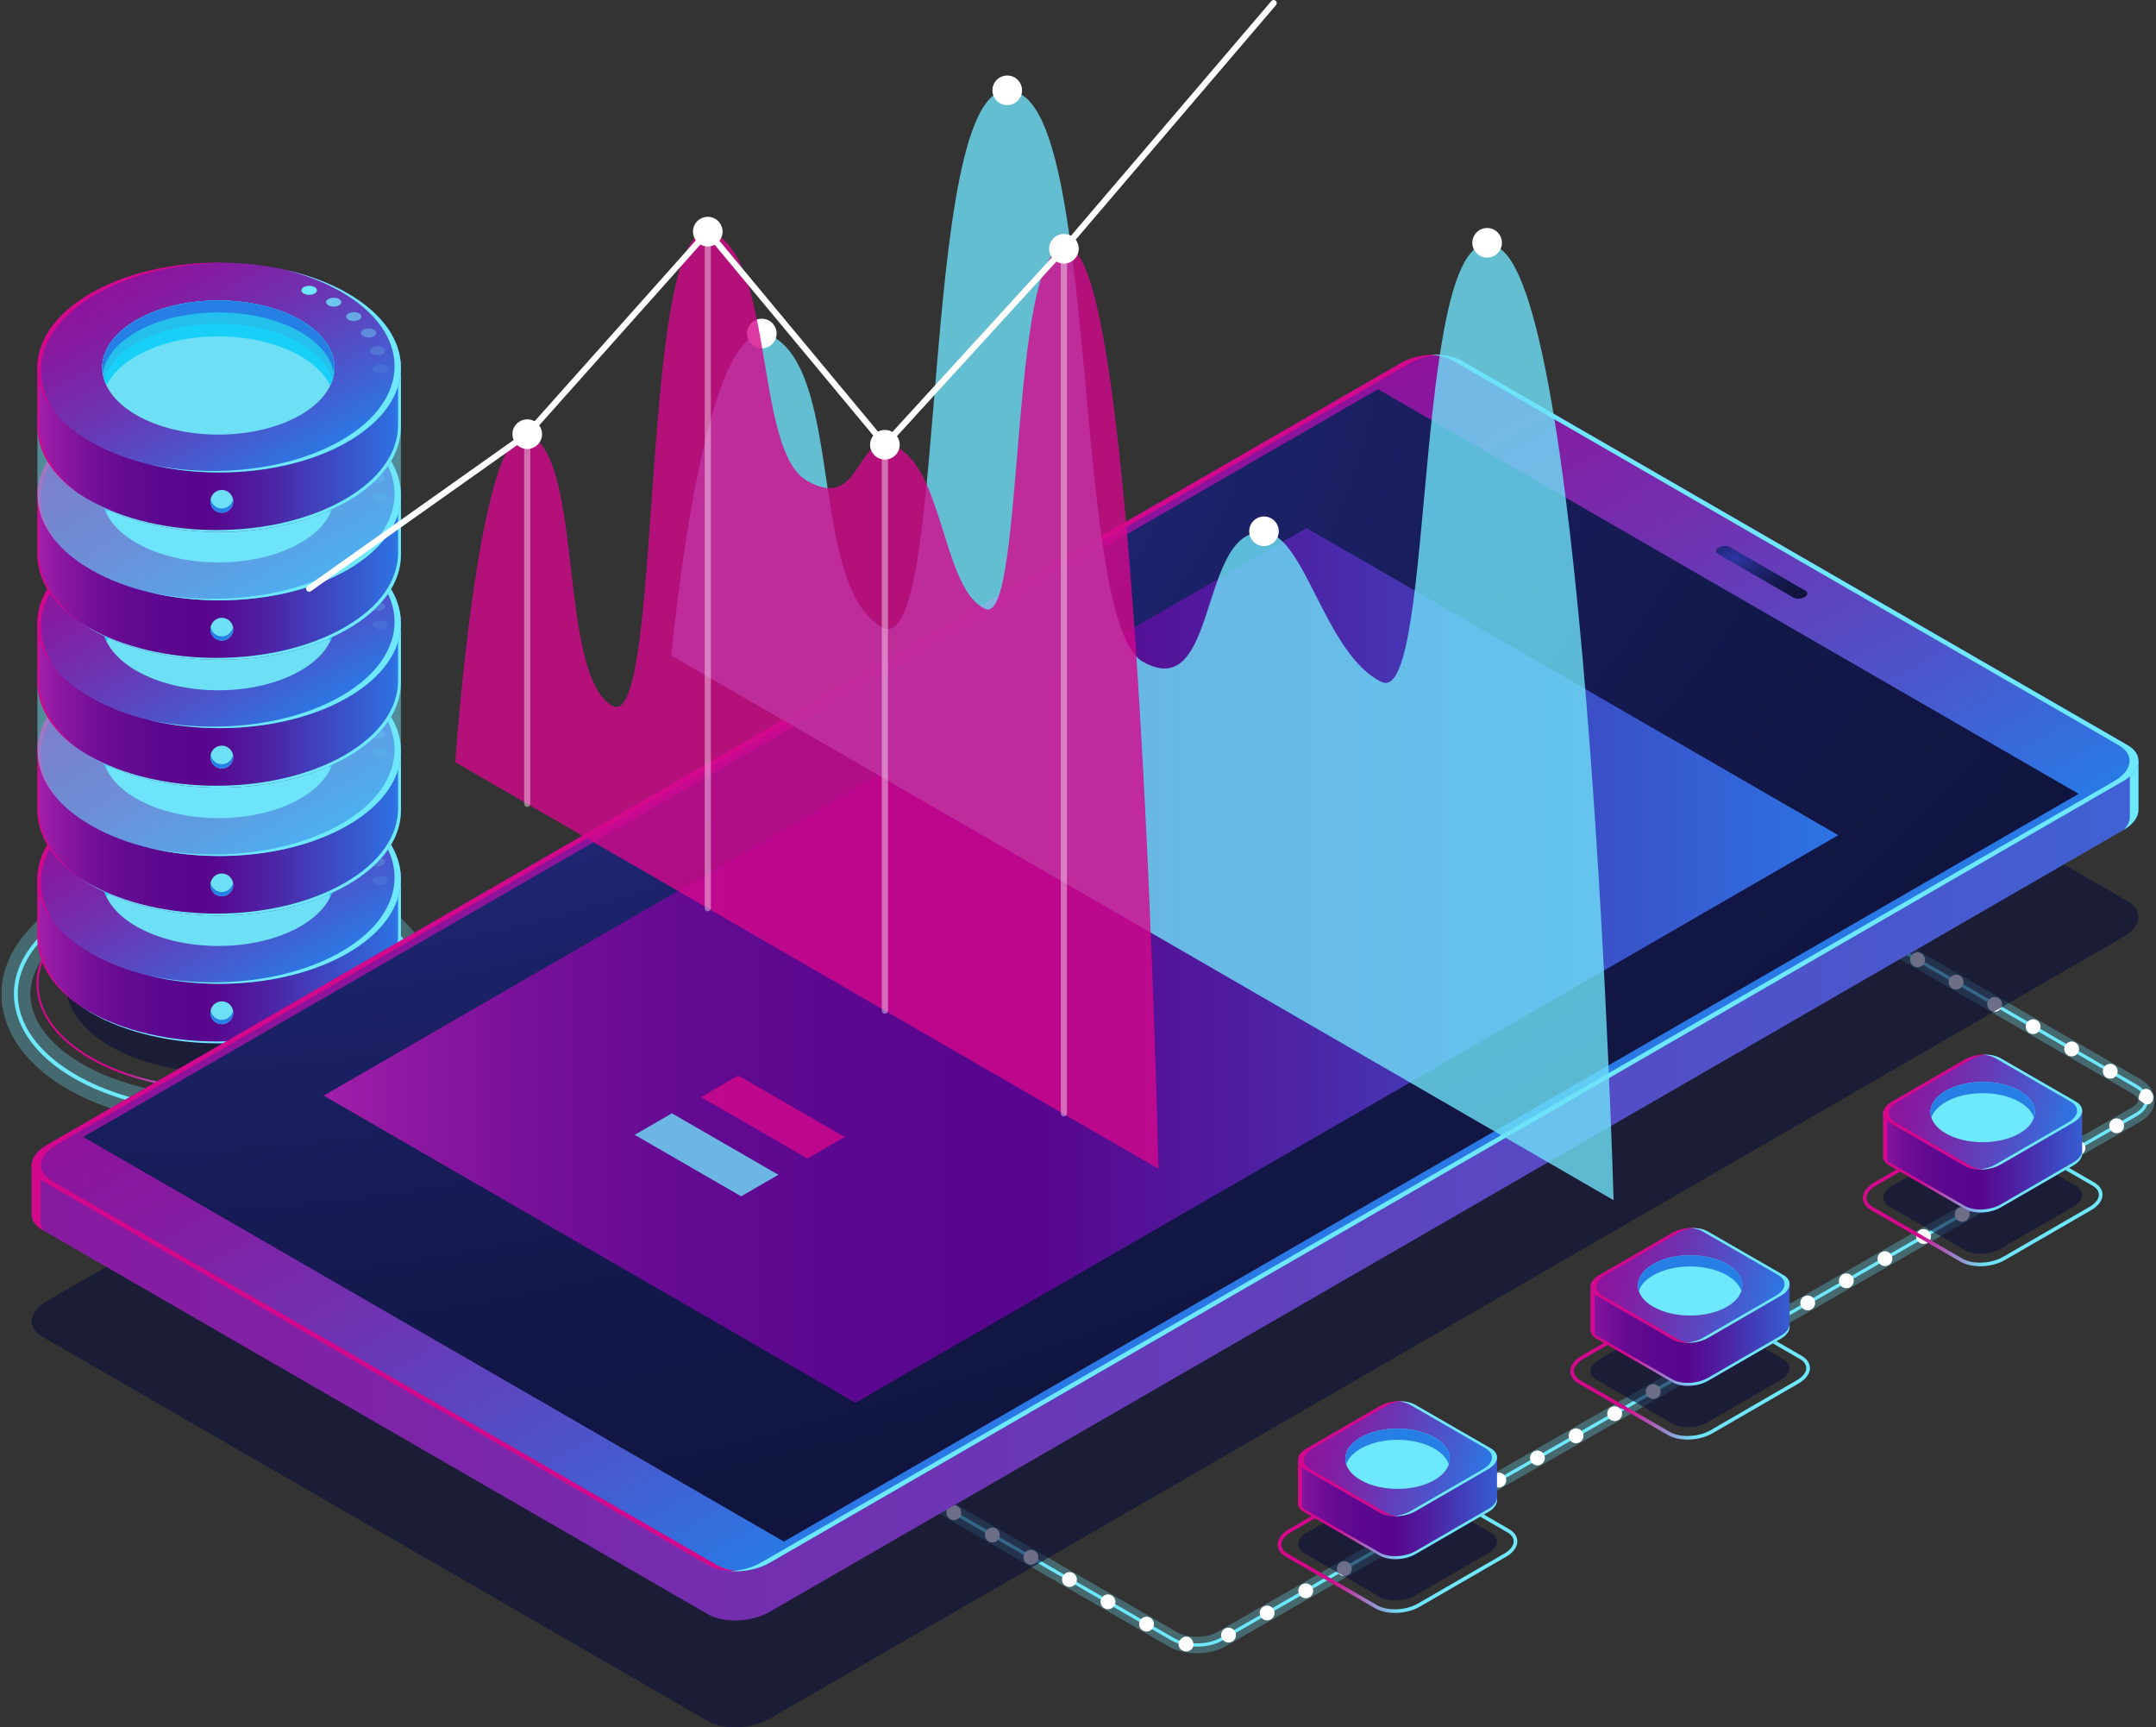
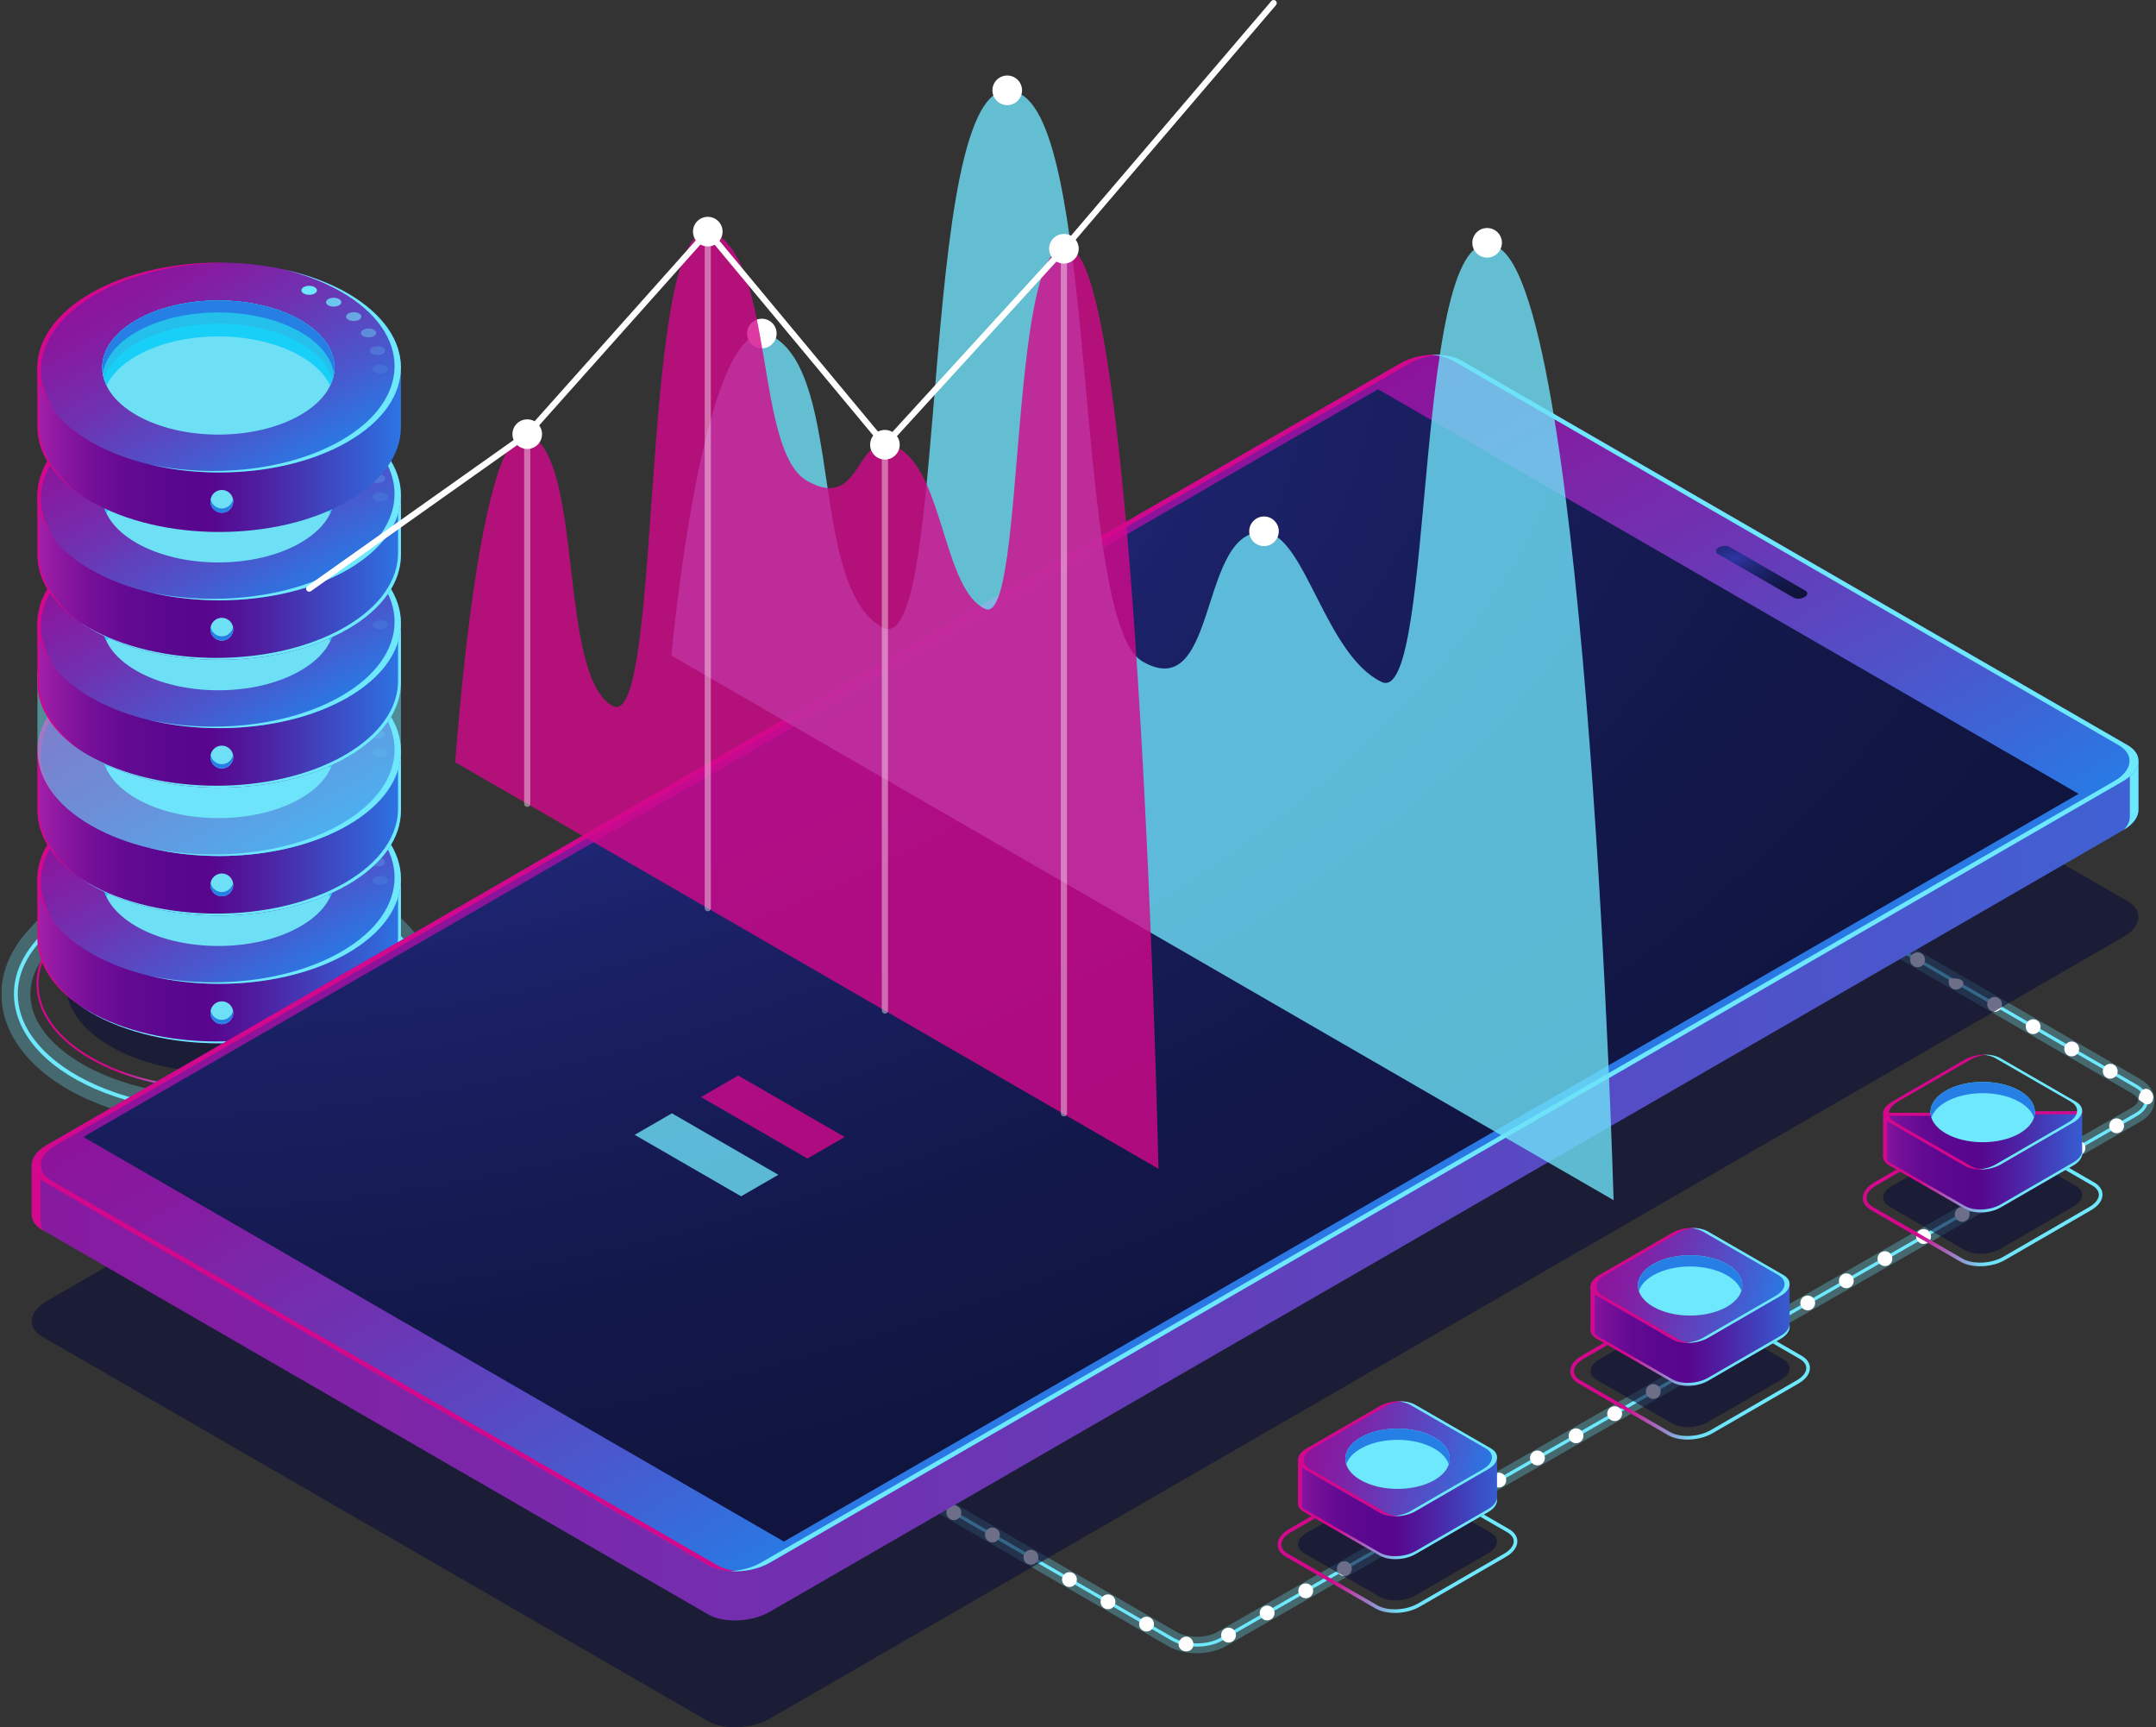
<svg xmlns="http://www.w3.org/2000/svg" xmlns:xlink="http://www.w3.org/1999/xlink" version="1.1" id="Layer_1" x="0px" y="0px" width="623px" height="499px" viewBox="0 0 623 499" enable-background="new 0 0 623 499" xml:space="preserve">
  <rect x="0" y="0" width="623" height="499" fill="#333333" stroke="none" />
  <g>
    <defs>
      <rect id="SVGID_1_" x="0.4" width="622.2" height="498.999" />
    </defs>
    <clipPath id="SVGID_2_">
      <use xlink:href="#SVGID_1_" overflow="visible" />
    </clipPath>
    <g clip-path="url(#SVGID_2_)">
      <defs>
        <rect id="SVGID_3_" x="0.4" width="622.2" height="498.999" />
      </defs>
      <clipPath id="SVGID_4_">
        <use xlink:href="#SVGID_3_" overflow="visible" />
      </clipPath>
      <g opacity="0.3" clip-path="url(#SVGID_4_)">
        <g>
          <defs>
            <rect id="SVGID_5_" x="0.4" y="248.414" width="125.851" height="76.733" />
          </defs>
          <clipPath id="SVGID_6_">
            <use xlink:href="#SVGID_5_" overflow="visible" />
          </clipPath>
          <path clip-path="url(#SVGID_6_)" fill="#6EE8FC" d="M63.179,325.148c-9.352,0-18.873-1.263-27.891-3.917      c-18.083-5.319-30.452-15.3-33.936-27.379c-2.444-8.466-0.148-17.252,6.463-24.745l0.002-0.002l0.711-0.802      c15.848-17.961,52.236-24.976,82.834-15.976c18.083,5.321,30.452,15.3,33.937,27.379c2.442,8.469,0.146,17.254-6.465,24.745      l-0.711,0.806C106.947,317.923,85.553,325.148,63.179,325.148 M14.099,274.656c-4.713,5.343-6.337,11.177-4.694,16.874      c2.635,9.134,13.196,17.231,28.249,21.66c27.27,8.024,60.548,1.975,74.188-13.481l0.711-0.806      c4.711-5.341,6.335-11.174,4.694-16.872c-2.636-9.134-13.195-17.233-28.248-21.662c-27.269-8.021-60.547-1.975-74.188,13.481      L14.099,274.656z" />
        </g>
      </g>
      <path clip-path="url(#SVGID_4_)" fill="#6EE8FC" d="M62.845,321.427c-8.951,0-18.027-1.185-26.532-3.686    c-16.864-4.963-28.334-14.036-31.466-24.896c-2.115-7.333-0.144-14.707,5.695-21.33l0.711-0.803    c14.741-16.705,50.22-23.381,79.082-14.892c16.866,4.963,28.336,14.036,31.467,24.897c2.115,7.332,0.146,14.706-5.694,21.327    l-0.712,0.804C105,314.632,84.28,321.427,62.845,321.427 M11.373,272.248c-5.582,6.323-7.468,13.339-5.464,20.289    c2.981,10.338,14.465,19.362,30.72,24.145c28.494,8.382,63.458,1.846,77.938-14.565l0.711-0.805    c5.582-6.32,7.469-13.337,5.464-20.288c-2.983-10.337-14.464-19.362-30.717-24.146c-28.495-8.38-63.459-1.846-77.942,14.565    L11.373,272.248z" />
    </g>
    <g clip-path="url(#SVGID_2_)">
      <defs>
        <path id="SVGID_7_" d="M26.365,305.404c-9.823-5.673-15.235-13.197-15.235-21.188c0-7.989,5.412-15.515,15.235-21.183     c10.196-5.89,23.589-8.831,36.982-8.831c13.396,0,26.788,2.941,36.984,8.831c9.824,5.668,15.235,13.195,15.235,21.187     s-5.411,15.514-15.233,21.186c-10.198,5.887-23.589,8.83-36.982,8.83C49.959,314.235,36.561,311.29,26.365,305.404      M26.077,262.531c-10.009,5.78-15.521,13.483-15.521,21.685c0,8.205,5.512,15.906,15.521,21.685     c10.278,5.936,23.776,8.9,37.274,8.9c13.497,0,26.997-2.965,37.271-8.896c10.009-5.78,15.523-13.481,15.523-21.685     c0-8.205-5.514-15.908-15.525-21.688c-10.277-5.933-23.774-8.899-37.271-8.899C49.851,253.632,36.353,256.599,26.077,262.531" />
      </defs>
      <clipPath id="SVGID_8_">
        <use xlink:href="#SVGID_7_" overflow="visible" />
      </clipPath>
      <linearGradient id="SVGID_9_" gradientUnits="userSpaceOnUse" x1="134.361" y1="389.528" x2="136.139" y2="389.528" gradientTransform="matrix(59.369 0 0 -59.369 -7966.342 23410.144)">
        <stop offset="0" style="stop-color:#D4088C" />
        <stop offset="0.226" style="stop-color:#D4088C" />
        <stop offset="0.511" style="stop-color:#6EE1F8" />
        <stop offset="0.78" style="stop-color:#6EE8FC" />
        <stop offset="1" style="stop-color:#6EE8FC" />
      </linearGradient>
      <rect x="10.555" y="253.632" clip-path="url(#SVGID_8_)" fill="url(#SVGID_9_)" width="105.59" height="61.169" />
    </g>
    <g clip-path="url(#SVGID_2_)">
      <defs>
        <rect id="SVGID_10_" x="0.4" width="622.2" height="498.999" />
      </defs>
      <clipPath id="SVGID_11_">
        <use xlink:href="#SVGID_10_" overflow="visible" />
      </clipPath>
      <g opacity="0.6" clip-path="url(#SVGID_11_)">
        <g>
          <defs>
            <rect id="SVGID_12_" x="19.014" y="258.62" width="88.671" height="51.195" />
          </defs>
          <clipPath id="SVGID_13_">
            <use xlink:href="#SVGID_12_" overflow="visible" />
          </clipPath>
          <path clip-path="url(#SVGID_13_)" fill="#0C0F38" d="M94.699,302.317c-17.313,9.996-45.386,9.996-62.7,0      c-17.314-9.997-17.314-26.202,0-36.199c17.312-9.997,45.384-9.997,62.7,0C112.013,276.115,112.013,292.322,94.699,302.317" />
        </g>
      </g>
    </g>
    <g clip-path="url(#SVGID_2_)">
      <defs>
        <path id="SVGID_14_" d="M26.221,249.653c-2.299,1.327-4.3,2.758-6.084,4.252h-9.295v17.183     c0.002,7.76,5.127,15.519,15.381,21.438c20.504,11.84,53.751,11.84,74.255,0c10.266-5.926,15.387-13.695,15.375-21.464v-17.156     h-9.293c-1.784-1.494-3.786-2.926-6.082-4.252c-10.253-5.918-23.691-8.877-37.129-8.877     C49.911,240.775,36.473,243.735,26.221,249.653" />
      </defs>
      <clipPath id="SVGID_15_">
        <use xlink:href="#SVGID_14_" overflow="visible" />
      </clipPath>
      <linearGradient id="SVGID_16_" gradientUnits="userSpaceOnUse" x1="134.352" y1="389.599" x2="136.13" y2="389.599" gradientTransform="matrix(59.044 0 0 -59.044 -7921.814 23276.113)">
        <stop offset="0" style="stop-color:#A31FA9" />
        <stop offset="0.067" style="stop-color:#8B17A0" />
        <stop offset="0.149" style="stop-color:#750F98" />
        <stop offset="0.24" style="stop-color:#640A92" />
        <stop offset="0.341" style="stop-color:#5B078F" />
        <stop offset="0.478" style="stop-color:#58068E" />
        <stop offset="0.621" style="stop-color:#4E20A2" />
        <stop offset="0.925" style="stop-color:#3363D6" />
        <stop offset="1" style="stop-color:#2C75E4" />
      </linearGradient>
      <rect x="10.842" y="240.775" clip-path="url(#SVGID_15_)" fill="url(#SVGID_16_)" width="105.023" height="63.59" />
    </g>
    <g clip-path="url(#SVGID_2_)">
      <defs>
        <rect id="SVGID_17_" x="0.4" width="622.2" height="498.999" />
      </defs>
      <clipPath id="SVGID_18_">
        <use xlink:href="#SVGID_17_" overflow="visible" />
      </clipPath>
      <path clip-path="url(#SVGID_18_)" fill="#D4088C" d="M11.325,270.643v-16.739h-0.482v17.186c0,6.946,4.141,13.881,12.358,19.505    C15.294,284.744,11.325,277.696,11.325,270.643" />
      <path clip-path="url(#SVGID_18_)" fill="#6EE8FC" d="M115.026,253.903v16.605c0.012,7.77-5.112,15.538-15.377,21.464    c-20.502,11.841-53.749,11.841-74.255,0c-1.042-0.603-1.997-1.236-2.933-1.872c1.168,0.834,2.415,1.646,3.761,2.425    c20.505,11.838,53.751,11.838,74.255,0c10.266-5.926,15.39-13.693,15.377-21.464v-17.158H115.026z" />
    </g>
    <g clip-path="url(#SVGID_2_)">
      <defs>
        <path id="SVGID_19_" d="M26.221,232.466c-20.505,11.839-20.505,31.035,0.002,42.872c20.504,11.84,53.751,11.84,74.255,0.003     c20.506-11.84,20.504-31.034,0-42.873c-10.255-5.921-23.691-8.88-37.13-8.88C49.911,223.587,36.473,226.549,26.221,232.466" />
      </defs>
      <clipPath id="SVGID_20_">
        <use xlink:href="#SVGID_19_" overflow="visible" />
      </clipPath>
      <linearGradient id="SVGID_21_" gradientUnits="userSpaceOnUse" x1="134.93" y1="388.412" x2="136.709" y2="388.412" gradientTransform="matrix(41.752 24.106 41.752 -24.106 -21825.406 6343.647)">
        <stop offset="0" style="stop-color:#8D139B" />
        <stop offset="0.165" style="stop-color:#851CA1" />
        <stop offset="0.429" style="stop-color:#6E33B2" />
        <stop offset="0.757" style="stop-color:#4958CD" />
        <stop offset="1" style="stop-color:#2979E4" />
      </linearGradient>
      <polygon clip-path="url(#SVGID_20_)" fill="url(#SVGID_21_)" points="63.35,190.311 176.053,255.383 63.35,320.454     -49.353,255.383   " />
    </g>
    <g clip-path="url(#SVGID_2_)">
      <defs>
        <rect id="SVGID_22_" x="0.4" width="622.2" height="498.999" />
      </defs>
      <clipPath id="SVGID_23_">
        <use xlink:href="#SVGID_22_" overflow="visible" />
      </clipPath>
      <path clip-path="url(#SVGID_23_)" fill="#D4088C" d="M27.639,232.781c10.415-6.014,24.021-9.05,37.671-9.14    c-14.084-0.302-28.337,2.618-39.09,8.825c-15.975,9.223-19.645,23.082-10.525,34.096C7.844,255.293,11.819,241.914,27.639,232.781    " />
      <path clip-path="url(#SVGID_23_)" fill="#6EE8FC" d="M100.477,232.467c-5.448-3.145-11.808-5.427-18.575-6.902    c6.079,1.478,11.781,3.63,16.732,6.488c20.507,11.84,20.507,31.033,0.001,42.871c-15.057,8.696-36.973,10.978-55.681,6.902    c19.094,4.645,41.969,2.492,57.522-6.487C120.984,263.501,120.982,244.307,100.477,232.467" />
      <path clip-path="url(#SVGID_23_)" fill="#6DE0F6" d="M86.823,267.602c-13.104,7.565-34.351,7.565-47.455,0    c-13.104-7.565-13.104-19.832-0.001-27.398c13.106-7.565,34.351-7.565,47.457,0C99.927,247.77,99.927,260.036,86.823,267.602" />
      <path clip-path="url(#SVGID_23_)" fill="#18D0F7" d="M39.367,250.587c13.104-7.565,34.35-7.565,47.455,0    c4.242,2.449,7.087,5.395,8.583,8.509c3.127-6.509,0.282-13.774-8.583-18.893c-13.104-7.565-34.35-7.565-47.455,0    c-8.862,5.117-11.708,12.383-8.583,18.893C32.282,255.98,35.127,253.034,39.367,250.587" />
      <path clip-path="url(#SVGID_23_)" fill="#25BFEC" d="M39.367,246.919c13.104-7.564,34.35-7.564,47.455,0    c5.067,2.925,8.151,6.556,9.3,10.341c1.823-6.006-1.261-12.417-9.3-17.057c-13.104-7.565-34.35-7.565-47.455,0    c-8.038,4.64-11.121,11.051-9.298,17.057C31.218,253.476,34.301,249.845,39.367,246.919" />
      <path clip-path="url(#SVGID_23_)" fill="#267FE5" d="M39.367,243.654c13.104-7.565,34.35-7.565,47.455,0    c5.791,3.344,9.014,7.606,9.686,11.974c0.849-5.516-2.373-11.202-9.686-15.424c-13.104-7.565-34.35-7.565-47.455,0    c-7.312,4.222-10.532,9.907-9.684,15.422C30.355,251.258,33.578,246.997,39.367,243.654" />
      <path clip-path="url(#SVGID_23_)" fill="#6EE8FC" d="M90.52,230.491c-1.059-0.377-2.445-0.187-3.099,0.426    c-0.65,0.611-0.319,1.412,0.738,1.787c1.059,0.377,2.444,0.187,3.097-0.425C91.908,231.669,91.578,230.867,90.52,230.491" />
      <g opacity="0.8" clip-path="url(#SVGID_23_)">
        <g>
          <defs>
            <rect id="SVGID_24_" x="94.212" y="233.746" width="4.427" height="2.556" />
          </defs>
          <clipPath id="SVGID_25_">
            <use xlink:href="#SVGID_24_" overflow="visible" />
          </clipPath>
          <path clip-path="url(#SVGID_25_)" fill="#6EE8FC" d="M97.932,234.087c-0.896-0.48-2.296-0.45-3.128,0.068      c-0.831,0.518-0.779,1.325,0.117,1.805c0.895,0.48,2.296,0.45,3.126-0.066C98.88,235.377,98.826,234.568,97.932,234.087" />
        </g>
      </g>
      <g opacity="0.6" clip-path="url(#SVGID_23_)">
        <g>
          <defs>
            <rect id="SVGID_26_" x="100.005" y="237.904" width="4.426" height="2.556" />
          </defs>
          <clipPath id="SVGID_27_">
            <use xlink:href="#SVGID_26_" overflow="visible" />
          </clipPath>
          <path clip-path="url(#SVGID_27_)" fill="#6EE8FC" d="M104.011,238.433c-0.714-0.571-2.101-0.7-3.089-0.286      c-0.991,0.414-1.213,1.213-0.499,1.784c0.717,0.572,2.101,0.701,3.092,0.287C104.505,239.805,104.728,239.006,104.011,238.433" />
        </g>
      </g>
      <g opacity="0.4" clip-path="url(#SVGID_23_)">
        <g>
          <defs>
            <rect id="SVGID_28_" x="104.281" y="242.635" width="4.428" height="2.556" />
          </defs>
          <clipPath id="SVGID_29_">
            <use xlink:href="#SVGID_28_" overflow="visible" />
          </clipPath>
          <path clip-path="url(#SVGID_29_)" fill="#6EE8FC" d="M108.506,243.381c-0.509-0.642-1.823-0.924-2.933-0.63      c-1.111,0.295-1.601,1.054-1.091,1.695c0.509,0.64,1.824,0.923,2.934,0.628C108.528,244.781,109.017,244.022,108.506,243.381" />
        </g>
      </g>
      <g opacity="0.2" clip-path="url(#SVGID_23_)">
        <g>
          <defs>
            <rect id="SVGID_30_" x="106.876" y="247.757" width="4.427" height="2.556" />
          </defs>
          <clipPath id="SVGID_31_">
            <use xlink:href="#SVGID_30_" overflow="visible" />
          </clipPath>
          <path clip-path="url(#SVGID_31_)" fill="#6EE8FC" d="M111.244,248.739c-0.283-0.686-1.476-1.111-2.666-0.947      c-1.188,0.163-1.924,0.852-1.64,1.54c0.283,0.686,1.475,1.11,2.665,0.947C110.792,250.115,111.527,249.426,111.244,248.739" />
        </g>
      </g>
      <g opacity="0.1" clip-path="url(#SVGID_23_)">
        <g>
          <defs>
            <rect id="SVGID_32_" x="107.692" y="253.073" width="4.427" height="2.557" />
          </defs>
          <clipPath id="SVGID_33_">
            <use xlink:href="#SVGID_32_" overflow="visible" />
          </clipPath>
          <path clip-path="url(#SVGID_33_)" fill="#6EE8FC" d="M111.894,254.91c0.536-0.632,0.08-1.397-1.017-1.707      c-1.1-0.311-2.425-0.045-2.96,0.587c-0.538,0.636-0.082,1.398,1.015,1.709C110.032,255.809,111.357,255.546,111.894,254.91" />
        </g>
      </g>
    </g>
    <g clip-path="url(#SVGID_2_)">
      <defs>
        <path id="SVGID_34_" d="M26.221,212.723c-2.299,1.327-4.3,2.758-6.084,4.248h-9.295v17.188     c0.002,7.757,5.127,15.514,15.381,21.434c20.504,11.839,53.751,11.84,74.255,0c10.266-5.925,15.387-13.694,15.375-21.462v-17.16     h-9.293c-1.784-1.49-3.786-2.921-6.082-4.248c-10.253-5.919-23.691-8.879-37.129-8.879     C49.911,203.844,36.473,206.803,26.221,212.723" />
      </defs>
      <clipPath id="SVGID_35_">
        <use xlink:href="#SVGID_34_" overflow="visible" />
      </clipPath>
      <linearGradient id="SVGID_36_" gradientUnits="userSpaceOnUse" x1="134.352" y1="389.874" x2="136.13" y2="389.874" gradientTransform="matrix(59.044 0 0 -59.044 -7921.814 23255.332)">
        <stop offset="0" style="stop-color:#A31FA9" />
        <stop offset="0.067" style="stop-color:#8B17A0" />
        <stop offset="0.149" style="stop-color:#750F98" />
        <stop offset="0.24" style="stop-color:#640A92" />
        <stop offset="0.341" style="stop-color:#5B078F" />
        <stop offset="0.478" style="stop-color:#58068E" />
        <stop offset="0.621" style="stop-color:#4E20A2" />
        <stop offset="0.925" style="stop-color:#3363D6" />
        <stop offset="1" style="stop-color:#2C75E4" />
      </linearGradient>
      <rect x="10.842" y="203.844" clip-path="url(#SVGID_35_)" fill="url(#SVGID_36_)" width="105.023" height="63.589" />
    </g>
    <g clip-path="url(#SVGID_2_)">
      <defs>
        <rect id="SVGID_37_" x="0.4" width="622.2" height="498.999" />
      </defs>
      <clipPath id="SVGID_38_">
        <use xlink:href="#SVGID_37_" overflow="visible" />
      </clipPath>
      <path clip-path="url(#SVGID_38_)" fill="#D4088C" d="M11.325,233.712v-16.741h-0.482v17.185c0,6.946,4.141,13.88,12.358,19.506    C15.294,247.813,11.325,240.765,11.325,233.712" />
      <path clip-path="url(#SVGID_38_)" fill="#6EE8FC" d="M115.026,216.971v16.609c0.012,7.766-5.112,15.537-15.377,21.462    c-20.502,11.839-53.749,11.839-74.255-0.001c-1.042-0.603-1.997-1.235-2.933-1.873c1.168,0.836,2.415,1.646,3.761,2.425    c20.505,11.839,53.751,11.84,74.255,0c10.266-5.925,15.39-13.694,15.377-21.462v-17.16H115.026z" />
    </g>
    <g clip-path="url(#SVGID_2_)">
      <defs>
        <path id="SVGID_39_" d="M26.221,195.537c-20.505,11.837-20.505,31.031,0.002,42.871c20.504,11.837,53.751,11.837,74.255,0     c20.506-11.837,20.504-31.034,0-42.871c-10.253-5.921-23.691-8.881-37.129-8.881C49.911,186.656,36.473,189.616,26.221,195.537" />
      </defs>
      <clipPath id="SVGID_40_">
        <use xlink:href="#SVGID_39_" overflow="visible" />
      </clipPath>
      <linearGradient id="SVGID_41_" gradientUnits="userSpaceOnUse" x1="134.595" y1="388.747" x2="136.374" y2="388.747" gradientTransform="matrix(41.752 24.106 41.752 -24.106 -21825.406 6322.881)">
        <stop offset="0" style="stop-color:#8D139B" />
        <stop offset="0.165" style="stop-color:#851CA1" />
        <stop offset="0.429" style="stop-color:#6E33B2" />
        <stop offset="0.757" style="stop-color:#4958CD" />
        <stop offset="1" style="stop-color:#2979E4" />
      </linearGradient>
      <polygon clip-path="url(#SVGID_40_)" fill="url(#SVGID_41_)" points="63.35,153.38 176.053,218.451 63.35,283.521     -49.353,218.451   " />
    </g>
    <g clip-path="url(#SVGID_2_)">
      <defs>
        <rect id="SVGID_42_" x="0.4" width="622.2" height="498.999" />
      </defs>
      <clipPath id="SVGID_43_">
        <use xlink:href="#SVGID_42_" overflow="visible" />
      </clipPath>
      <path clip-path="url(#SVGID_43_)" fill="#D4088C" d="M27.639,195.849c10.415-6.013,24.021-9.049,37.671-9.139    c-14.084-0.302-28.337,2.617-39.09,8.825c-15.975,9.224-19.645,23.082-10.525,34.096C7.844,218.358,11.819,204.982,27.639,195.849    " />
      <path clip-path="url(#SVGID_43_)" fill="#6EE8FC" d="M100.477,195.536c-5.448-3.146-11.808-5.428-18.575-6.902    c6.079,1.478,11.781,3.63,16.732,6.488c20.507,11.84,20.507,31.034,0.001,42.871c-15.057,8.694-36.973,10.977-55.681,6.903    c19.094,4.643,41.969,2.491,57.522-6.489C120.984,226.569,120.982,207.374,100.477,195.536" />
      <path clip-path="url(#SVGID_43_)" fill="#6DE0F6" d="M86.823,230.67c-13.104,7.566-34.351,7.566-47.455,0    c-13.104-7.566-13.104-19.833-0.001-27.398c13.106-7.566,34.351-7.566,47.457,0C99.927,210.838,99.927,223.104,86.823,230.67" />
      <path clip-path="url(#SVGID_43_)" fill="#18D0F7" d="M39.367,213.655c13.104-7.566,34.35-7.564,47.455,0    c4.242,2.449,7.087,5.393,8.583,8.509c3.127-6.51,0.282-13.775-8.583-18.892c-13.104-7.566-34.35-7.566-47.455,0    c-8.862,5.117-11.708,12.382-8.583,18.89C32.282,219.048,35.127,216.104,39.367,213.655" />
      <path clip-path="url(#SVGID_43_)" fill="#25BFEC" d="M39.367,209.988c13.104-7.565,34.35-7.564,47.455,0    c5.067,2.926,8.151,6.556,9.3,10.342c1.823-6.008-1.261-12.418-9.3-17.058c-13.104-7.566-34.35-7.566-47.455,0    c-8.038,4.64-11.121,11.048-9.298,17.056C31.218,216.542,34.301,212.914,39.367,209.988" />
      <path clip-path="url(#SVGID_43_)" fill="#267FE5" d="M39.367,206.722c13.104-7.565,34.35-7.564,47.455,0    c5.791,3.344,9.014,7.607,9.686,11.976c0.849-5.515-2.373-11.202-9.686-15.424c-13.104-7.566-34.35-7.566-47.455-0.002    c-7.312,4.222-10.532,9.909-9.684,15.424C30.355,214.327,33.578,210.066,39.367,206.722" />
      <path clip-path="url(#SVGID_43_)" fill="#6EE8FC" d="M90.52,193.56c-1.059-0.377-2.445-0.187-3.099,0.425    c-0.65,0.611-0.319,1.412,0.738,1.787c1.059,0.377,2.444,0.187,3.097-0.424C91.908,194.737,91.578,193.936,90.52,193.56" />
      <g opacity="0.8" clip-path="url(#SVGID_43_)">
        <g>
          <defs>
            <rect id="SVGID_44_" x="94.212" y="196.815" width="4.427" height="2.556" />
          </defs>
          <clipPath id="SVGID_45_">
            <use xlink:href="#SVGID_44_" overflow="visible" />
          </clipPath>
          <path clip-path="url(#SVGID_45_)" fill="#6EE8FC" d="M97.932,197.156c-0.896-0.479-2.296-0.45-3.128,0.067      c-0.831,0.516-0.779,1.325,0.117,1.806c0.895,0.48,2.296,0.45,3.126-0.068C98.88,198.446,98.826,197.636,97.932,197.156" />
        </g>
      </g>
      <g opacity="0.6" clip-path="url(#SVGID_43_)">
        <g>
          <defs>
            <rect id="SVGID_46_" x="100.005" y="200.974" width="4.426" height="2.556" />
          </defs>
          <clipPath id="SVGID_47_">
            <use xlink:href="#SVGID_46_" overflow="visible" />
          </clipPath>
          <path clip-path="url(#SVGID_47_)" fill="#6EE8FC" d="M104.011,201.501c-0.714-0.57-2.101-0.701-3.089-0.286      c-0.991,0.413-1.213,1.212-0.499,1.784c0.717,0.572,2.101,0.701,3.092,0.287C104.505,202.873,104.728,202.075,104.011,201.501" />
        </g>
      </g>
      <g opacity="0.4" clip-path="url(#SVGID_43_)">
        <g>
          <defs>
            <rect id="SVGID_48_" x="104.281" y="205.704" width="4.428" height="2.556" />
          </defs>
          <clipPath id="SVGID_49_">
            <use xlink:href="#SVGID_48_" overflow="visible" />
          </clipPath>
          <path clip-path="url(#SVGID_49_)" fill="#6EE8FC" d="M108.506,206.449c-0.509-0.64-1.823-0.922-2.933-0.629      c-1.111,0.294-1.601,1.053-1.091,1.694c0.509,0.641,1.824,0.923,2.934,0.629C108.528,207.849,109.017,207.092,108.506,206.449" />
        </g>
      </g>
      <g opacity="0.2" clip-path="url(#SVGID_43_)">
        <g>
          <defs>
            <rect id="SVGID_50_" x="106.876" y="210.827" width="4.427" height="2.556" />
          </defs>
          <clipPath id="SVGID_51_">
            <use xlink:href="#SVGID_50_" overflow="visible" />
          </clipPath>
          <path clip-path="url(#SVGID_51_)" fill="#6EE8FC" d="M111.244,211.809c-0.283-0.687-1.476-1.112-2.666-0.948      c-1.188,0.163-1.924,0.852-1.64,1.538c0.283,0.687,1.475,1.112,2.665,0.948C110.792,213.184,111.527,212.495,111.244,211.809" />
        </g>
      </g>
      <g opacity="0.1" clip-path="url(#SVGID_43_)">
        <g>
          <defs>
            <rect id="SVGID_52_" x="107.692" y="216.141" width="4.427" height="2.558" />
          </defs>
          <clipPath id="SVGID_53_">
            <use xlink:href="#SVGID_52_" overflow="visible" />
          </clipPath>
          <path clip-path="url(#SVGID_53_)" fill="#6EE8FC" d="M111.894,217.98c0.536-0.633,0.08-1.399-1.017-1.709      c-1.1-0.309-2.425-0.046-2.96,0.587c-0.538,0.635-0.082,1.4,1.015,1.709C110.032,218.877,111.357,218.614,111.894,217.98" />
        </g>
      </g>
      <g opacity="0.5" clip-path="url(#SVGID_43_)">
        <g>
          <defs>
            <rect id="SVGID_54_" x="10.818" y="186.663" width="105.038" height="60.624" />
          </defs>
          <clipPath id="SVGID_55_">
            <use xlink:href="#SVGID_54_" overflow="visible" />
          </clipPath>
          <path clip-path="url(#SVGID_55_)" fill="#6EE8FC" d="M115.856,195.239l-16.258-0.185c-19.776-10.91-50.663-11.182-70.985-0.81      l-17.795-0.203v22.099h0.059c-0.378,8.033,4.727,16.136,15.345,22.267c20.504,11.837,53.751,11.839,74.257,0      c10.618-6.131,15.722-14.234,15.343-22.267h0.034V195.239z" />
        </g>
      </g>
    </g>
    <g clip-path="url(#SVGID_2_)">
      <defs>
        <path id="SVGID_56_" d="M26.221,175.79c-2.299,1.329-4.3,2.758-6.084,4.251h-9.295v17.188     c0.002,7.756,5.127,15.515,15.381,21.435c20.504,11.838,53.751,11.838,74.255,0c10.266-5.926,15.387-13.697,15.375-21.463     v-17.159h-9.293c-1.784-1.49-3.786-2.922-6.082-4.25c-10.253-5.921-23.693-8.88-37.13-8.88     C49.909,166.911,36.473,169.87,26.221,175.79" />
      </defs>
      <clipPath id="SVGID_57_">
        <use xlink:href="#SVGID_56_" overflow="visible" />
      </clipPath>
      <linearGradient id="SVGID_58_" gradientUnits="userSpaceOnUse" x1="134.352" y1="390.147" x2="136.13" y2="390.147" gradientTransform="matrix(59.044 0 0 -59.044 -7921.814 23234.582)">
        <stop offset="0" style="stop-color:#A31FA9" />
        <stop offset="0.067" style="stop-color:#8B17A0" />
        <stop offset="0.149" style="stop-color:#750F98" />
        <stop offset="0.24" style="stop-color:#640A92" />
        <stop offset="0.341" style="stop-color:#5B078F" />
        <stop offset="0.478" style="stop-color:#58068E" />
        <stop offset="0.621" style="stop-color:#4E20A2" />
        <stop offset="0.925" style="stop-color:#3363D6" />
        <stop offset="1" style="stop-color:#2C75E4" />
      </linearGradient>
      <rect x="10.842" y="166.911" clip-path="url(#SVGID_57_)" fill="url(#SVGID_58_)" width="105.023" height="63.59" />
    </g>
    <g clip-path="url(#SVGID_2_)">
      <defs>
        <rect id="SVGID_59_" x="0.4" width="622.2" height="498.999" />
      </defs>
      <clipPath id="SVGID_60_">
        <use xlink:href="#SVGID_59_" overflow="visible" />
      </clipPath>
      <path clip-path="url(#SVGID_60_)" fill="#D4088C" d="M11.325,196.781v-16.74h-0.482v17.185c0,6.946,4.141,13.88,12.358,19.505    C15.294,210.881,11.325,203.833,11.325,196.781" />
      <path clip-path="url(#SVGID_60_)" fill="#6EE8FC" d="M115.026,180.041v16.606c0.012,7.768-5.112,15.539-15.377,21.465    c-20.502,11.838-53.749,11.838-74.255-0.002c-1.042-0.601-1.997-1.236-2.933-1.873c1.168,0.836,2.415,1.649,3.761,2.426    c20.505,11.839,53.751,11.839,74.255,0c10.266-5.926,15.39-13.695,15.377-21.463v-17.159H115.026z" />
    </g>
    <g clip-path="url(#SVGID_2_)">
      <defs>
        <path id="SVGID_61_" d="M26.221,158.604c-20.505,11.838-20.505,31.034,0.002,42.871c20.504,11.84,53.751,11.84,74.255,0     c20.506-11.837,20.504-31.031,0-42.87c-10.255-5.921-23.691-8.879-37.13-8.879C49.911,149.727,36.473,152.684,26.221,158.604" />
      </defs>
      <clipPath id="SVGID_62_">
        <use xlink:href="#SVGID_61_" overflow="visible" />
      </clipPath>
      <linearGradient id="SVGID_63_" gradientUnits="userSpaceOnUse" x1="134.259" y1="389.083" x2="136.038" y2="389.083" gradientTransform="matrix(41.752 24.106 41.752 -24.106 -21825.406 6302.117)">
        <stop offset="0" style="stop-color:#8D139B" />
        <stop offset="0.165" style="stop-color:#851CA1" />
        <stop offset="0.429" style="stop-color:#6E33B2" />
        <stop offset="0.757" style="stop-color:#4958CD" />
        <stop offset="1" style="stop-color:#2979E4" />
      </linearGradient>
      <polygon clip-path="url(#SVGID_62_)" fill="url(#SVGID_63_)" points="63.35,116.449 176.053,181.52 63.35,246.591 -49.353,181.52       " />
    </g>
    <g clip-path="url(#SVGID_2_)">
      <defs>
        <rect id="SVGID_64_" x="0.4" width="622.2" height="498.999" />
      </defs>
      <clipPath id="SVGID_65_">
        <use xlink:href="#SVGID_64_" overflow="visible" />
      </clipPath>
      <path clip-path="url(#SVGID_65_)" fill="#D4088C" d="M27.639,158.917c10.415-6.013,24.021-9.049,37.671-9.138    c-14.084-0.302-28.337,2.616-39.09,8.825c-15.975,9.222-19.645,23.08-10.525,34.094C7.844,181.428,11.819,168.05,27.639,158.917" />
      <path clip-path="url(#SVGID_65_)" fill="#6EE8FC" d="M100.477,158.604c-5.448-3.145-11.808-5.429-18.575-6.902    c6.079,1.478,11.781,3.63,16.732,6.488c20.507,11.84,20.507,31.034,0.001,42.872c-15.057,8.693-36.973,10.978-55.681,6.903    c19.094,4.644,41.969,2.492,57.522-6.489C120.984,189.638,120.982,170.442,100.477,158.604" />
      <path clip-path="url(#SVGID_65_)" fill="#6DE0F6" d="M86.823,193.739c-13.104,7.566-34.351,7.565-47.455,0    c-13.104-7.565-13.104-19.832-0.001-27.398c13.106-7.565,34.351-7.565,47.457,0C99.927,173.907,99.927,186.173,86.823,193.739" />
      <path clip-path="url(#SVGID_65_)" fill="#18D0F7" d="M39.367,176.724c13.104-7.565,34.35-7.565,47.455,0    c4.242,2.45,7.087,5.393,8.583,8.509c3.127-6.509,0.282-13.775-8.583-18.892c-13.104-7.565-34.35-7.565-47.455,0    c-8.862,5.117-11.708,12.382-8.583,18.89C32.282,182.117,35.127,179.174,39.367,176.724" />
      <path clip-path="url(#SVGID_65_)" fill="#25BFEC" d="M39.367,173.057c13.104-7.566,34.35-7.566,47.455,0    c5.067,2.926,8.151,6.556,9.3,10.343c1.823-6.009-1.261-12.418-9.3-17.059c-13.104-7.565-34.35-7.565-47.455,0    c-8.038,4.64-11.121,11.048-9.298,17.057C31.218,179.61,34.301,175.982,39.367,173.057" />
      <path clip-path="url(#SVGID_65_)" fill="#267FE5" d="M39.367,169.791c13.104-7.566,34.35-7.566,47.455,0    c5.791,3.344,9.014,7.607,9.686,11.975c0.849-5.517-2.373-11.202-9.686-15.424c-13.104-7.565-34.35-7.567-47.455-0.001    c-7.312,4.222-10.532,9.909-9.684,15.424C30.355,177.396,33.578,173.135,39.367,169.791" />
      <path clip-path="url(#SVGID_65_)" fill="#6EE8FC" d="M90.52,156.628c-1.059-0.375-2.445-0.185-3.099,0.425    c-0.65,0.611-0.319,1.412,0.738,1.789c1.059,0.375,2.444,0.185,3.097-0.425C91.908,157.805,91.578,157.005,90.52,156.628" />
      <g opacity="0.8" clip-path="url(#SVGID_65_)">
        <g>
          <defs>
            <rect id="SVGID_66_" x="94.212" y="159.884" width="4.427" height="2.554" />
          </defs>
          <clipPath id="SVGID_67_">
            <use xlink:href="#SVGID_66_" overflow="visible" />
          </clipPath>
          <path clip-path="url(#SVGID_67_)" fill="#6EE8FC" d="M97.932,160.225c-0.896-0.48-2.296-0.45-3.128,0.068      c-0.831,0.516-0.779,1.325,0.117,1.805c0.895,0.48,2.296,0.45,3.126-0.067C98.88,161.513,98.826,160.705,97.932,160.225" />
        </g>
      </g>
      <g opacity="0.6" clip-path="url(#SVGID_65_)">
        <g>
          <defs>
            <rect id="SVGID_68_" x="100.005" y="164.042" width="4.426" height="2.556" />
          </defs>
          <clipPath id="SVGID_69_">
            <use xlink:href="#SVGID_68_" overflow="visible" />
          </clipPath>
          <path clip-path="url(#SVGID_69_)" fill="#6EE8FC" d="M104.011,164.57c-0.714-0.571-2.101-0.7-3.089-0.286      c-0.991,0.413-1.213,1.212-0.499,1.784c0.717,0.572,2.101,0.701,3.092,0.287C104.505,165.941,104.728,165.144,104.011,164.57" />
        </g>
      </g>
      <g opacity="0.4" clip-path="url(#SVGID_65_)">
        <g>
          <defs>
            <rect id="SVGID_70_" x="104.281" y="168.773" width="4.428" height="2.556" />
          </defs>
          <clipPath id="SVGID_71_">
            <use xlink:href="#SVGID_70_" overflow="visible" />
          </clipPath>
          <path clip-path="url(#SVGID_71_)" fill="#6EE8FC" d="M108.506,169.518c-0.509-0.642-1.823-0.923-2.933-0.629      c-1.111,0.295-1.601,1.053-1.091,1.695c0.509,0.64,1.824,0.923,2.934,0.63C108.528,170.917,109.017,170.16,108.506,169.518" />
        </g>
      </g>
      <g opacity="0.2" clip-path="url(#SVGID_65_)">
        <g>
          <defs>
-             <rect id="SVGID_72_" x="106.876" y="173.894" width="4.427" height="2.558" />
-           </defs>
+             </defs>
          <clipPath id="SVGID_73_">
            <use xlink:href="#SVGID_72_" overflow="visible" />
          </clipPath>
          <path clip-path="url(#SVGID_73_)" fill="#6EE8FC" d="M111.244,174.877c-0.283-0.687-1.476-1.112-2.666-0.948      c-1.188,0.163-1.924,0.852-1.64,1.538c0.283,0.687,1.475,1.111,2.665,0.948C110.792,176.252,111.527,175.563,111.244,174.877" />
        </g>
      </g>
      <g opacity="0.1" clip-path="url(#SVGID_65_)">
        <g>
          <defs>
            <rect id="SVGID_74_" x="107.692" y="179.209" width="4.427" height="2.556" />
          </defs>
          <clipPath id="SVGID_75_">
            <use xlink:href="#SVGID_74_" overflow="visible" />
          </clipPath>
          <path clip-path="url(#SVGID_75_)" fill="#6EE8FC" d="M111.894,181.049c0.536-0.635,0.08-1.399-1.017-1.709      c-1.1-0.309-2.425-0.046-2.96,0.587c-0.538,0.635-0.082,1.4,1.015,1.709C110.032,181.946,111.357,181.682,111.894,181.049" />
        </g>
      </g>
    </g>
    <g clip-path="url(#SVGID_2_)">
      <defs>
        <path id="SVGID_76_" d="M26.221,138.858c-2.299,1.327-4.3,2.759-6.084,4.251h-9.295v17.186     c0.002,7.758,5.127,15.518,15.381,21.436c20.504,11.837,53.751,11.838,74.255,0c10.266-5.928,15.387-13.696,15.375-21.463     v-17.159h-9.293c-1.784-1.492-3.786-2.924-6.082-4.251c-10.253-5.918-23.691-8.878-37.129-8.878     C49.911,129.98,36.473,132.94,26.221,138.858" />
      </defs>
      <clipPath id="SVGID_77_">
        <use xlink:href="#SVGID_76_" overflow="visible" />
      </clipPath>
      <linearGradient id="SVGID_78_" gradientUnits="userSpaceOnUse" x1="134.352" y1="390.421" x2="136.13" y2="390.421" gradientTransform="matrix(59.044 0 0 -59.044 -7921.814 23213.801)">
        <stop offset="0" style="stop-color:#A31FA9" />
        <stop offset="0.067" style="stop-color:#8B17A0" />
        <stop offset="0.149" style="stop-color:#750F98" />
        <stop offset="0.24" style="stop-color:#640A92" />
        <stop offset="0.341" style="stop-color:#5B078F" />
        <stop offset="0.478" style="stop-color:#58068E" />
        <stop offset="0.621" style="stop-color:#4E20A2" />
        <stop offset="0.925" style="stop-color:#3363D6" />
        <stop offset="1" style="stop-color:#2C75E4" />
      </linearGradient>
      <rect x="10.842" y="129.98" clip-path="url(#SVGID_77_)" fill="url(#SVGID_78_)" width="105.023" height="63.589" />
    </g>
    <g clip-path="url(#SVGID_2_)">
      <defs>
        <rect id="SVGID_79_" x="0.4" width="622.2" height="498.999" />
      </defs>
      <clipPath id="SVGID_80_">
        <use xlink:href="#SVGID_79_" overflow="visible" />
      </clipPath>
      <path clip-path="url(#SVGID_80_)" fill="#D4088C" d="M11.325,159.849v-16.741h-0.482v17.186c0,6.947,4.141,13.88,12.358,19.507    C15.294,173.949,11.325,166.903,11.325,159.849" />
      <path clip-path="url(#SVGID_80_)" fill="#6EE8FC" d="M115.026,143.108v16.607c0.012,7.768-5.112,15.537-15.377,21.465    c-20.502,11.837-53.749,11.837-74.255-0.002c-1.042-0.603-1.997-1.236-2.933-1.873c1.168,0.836,2.415,1.649,3.761,2.426    c20.505,11.838,53.751,11.839,74.255,0c10.266-5.926,15.39-13.697,15.377-21.463v-17.16H115.026z" />
    </g>
    <g clip-path="url(#SVGID_2_)">
      <defs>
        <path id="SVGID_81_" d="M26.221,121.672c-20.505,11.838-20.505,31.032,0.002,42.873c20.504,11.839,53.751,11.839,74.255,0.001     c20.506-11.84,20.504-31.036,0-42.874c-10.253-5.918-23.691-8.878-37.129-8.878C49.911,112.794,36.473,115.754,26.221,121.672" />
      </defs>
      <clipPath id="SVGID_82_">
        <use xlink:href="#SVGID_81_" overflow="visible" />
      </clipPath>
      <linearGradient id="SVGID_83_" gradientUnits="userSpaceOnUse" x1="133.924" y1="389.418" x2="135.702" y2="389.418" gradientTransform="matrix(41.752 24.106 41.752 -24.106 -21825.406 6281.351)">
        <stop offset="0" style="stop-color:#8D139B" />
        <stop offset="0.165" style="stop-color:#851CA1" />
        <stop offset="0.429" style="stop-color:#6E33B2" />
        <stop offset="0.757" style="stop-color:#4958CD" />
        <stop offset="1" style="stop-color:#2979E4" />
      </linearGradient>
      <polygon clip-path="url(#SVGID_82_)" fill="url(#SVGID_83_)" points="63.35,79.518 176.053,144.589 63.35,209.66 -49.353,144.589       " />
    </g>
    <g clip-path="url(#SVGID_2_)">
      <defs>
        <rect id="SVGID_84_" x="0.4" width="622.2" height="498.999" />
      </defs>
      <clipPath id="SVGID_85_">
        <use xlink:href="#SVGID_84_" overflow="visible" />
      </clipPath>
      <path clip-path="url(#SVGID_85_)" fill="#D4088C" d="M27.639,121.986c10.415-6.014,24.021-9.05,37.671-9.138    c-14.084-0.304-28.337,2.616-39.09,8.825c-15.975,9.222-19.645,23.08-10.525,34.094C7.844,144.497,11.819,131.119,27.639,121.986" />
      <path clip-path="url(#SVGID_85_)" fill="#6EE8FC" d="M100.477,121.672c-5.448-3.144-11.808-5.428-18.575-6.902    c6.079,1.479,11.781,3.63,16.732,6.488c20.507,11.84,20.507,31.034,0.001,42.873c-15.057,8.694-36.973,10.976-55.681,6.901    c19.094,4.644,41.969,2.493,57.522-6.488C120.984,152.706,120.982,133.512,100.477,121.672" />
      <path clip-path="url(#SVGID_85_)" fill="#6DE0F6" d="M86.823,156.807c-13.104,7.566-34.351,7.566-47.455,0    c-13.104-7.566-13.104-19.832-0.001-27.398c13.106-7.565,34.351-7.565,47.457,0.002C99.927,136.976,99.927,149.243,86.823,156.807    " />
      <path clip-path="url(#SVGID_85_)" fill="#18D0F7" d="M39.367,139.792c13.104-7.566,34.35-7.566,47.455,0    c4.242,2.45,7.087,5.393,8.583,8.509c3.127-6.51,0.282-13.775-8.583-18.892c-13.104-7.566-34.35-7.566-47.455,0    c-8.862,5.117-11.708,12.38-8.583,18.89C32.282,145.186,35.127,142.241,39.367,139.792" />
      <path clip-path="url(#SVGID_85_)" fill="#25BFEC" d="M39.367,136.126c13.104-7.566,34.35-7.566,47.455,0    c5.067,2.925,8.151,6.555,9.3,10.34c1.823-6.006-1.261-12.416-9.3-17.057c-13.104-7.566-34.35-7.566-47.455,0    c-8.038,4.641-11.121,11.048-9.298,17.057C31.218,142.679,34.301,139.051,39.367,136.126" />
      <path clip-path="url(#SVGID_85_)" fill="#267FE5" d="M39.367,132.859c13.104-7.565,34.35-7.565,47.455,0    c5.791,3.344,9.014,7.607,9.686,11.976c0.849-5.517-2.373-11.202-9.686-15.426c-13.104-7.565-34.35-7.565-47.455,0    c-7.312,4.222-10.532,9.907-9.684,15.424C30.355,140.465,33.578,136.203,39.367,132.859" />
      <path clip-path="url(#SVGID_85_)" fill="#6EE8FC" d="M90.52,119.696c-1.059-0.375-2.445-0.185-3.099,0.426    c-0.65,0.611-0.319,1.412,0.738,1.789c1.059,0.375,2.444,0.185,3.097-0.426C91.908,120.874,91.578,120.072,90.52,119.696" />
      <g opacity="0.8" clip-path="url(#SVGID_85_)">
        <g>
          <defs>
            <rect id="SVGID_86_" x="94.212" y="122.951" width="4.427" height="2.556" />
          </defs>
          <clipPath id="SVGID_87_">
            <use xlink:href="#SVGID_86_" overflow="visible" />
          </clipPath>
          <path clip-path="url(#SVGID_87_)" fill="#6EE8FC" d="M97.932,123.292c-0.896-0.48-2.296-0.45-3.128,0.068      c-0.831,0.518-0.779,1.325,0.117,1.805c0.895,0.48,2.296,0.45,3.126-0.066C98.88,124.582,98.826,123.772,97.932,123.292" />
        </g>
      </g>
      <g opacity="0.6" clip-path="url(#SVGID_85_)">
        <g>
          <defs>
            <rect id="SVGID_88_" x="100.005" y="127.109" width="4.426" height="2.556" />
          </defs>
          <clipPath id="SVGID_89_">
            <use xlink:href="#SVGID_88_" overflow="visible" />
          </clipPath>
          <path clip-path="url(#SVGID_89_)" fill="#6EE8FC" d="M104.011,127.64c-0.714-0.573-2.101-0.701-3.089-0.287      c-0.991,0.413-1.213,1.213-0.499,1.784c0.717,0.572,2.101,0.701,3.092,0.287C104.505,129.011,104.728,128.21,104.011,127.64" />
        </g>
      </g>
      <g opacity="0.4" clip-path="url(#SVGID_85_)">
        <g>
          <defs>
            <rect id="SVGID_90_" x="104.281" y="131.84" width="4.428" height="2.558" />
          </defs>
          <clipPath id="SVGID_91_">
            <use xlink:href="#SVGID_90_" overflow="visible" />
          </clipPath>
          <path clip-path="url(#SVGID_91_)" fill="#6EE8FC" d="M108.506,132.586c-0.509-0.642-1.823-0.922-2.933-0.63      c-1.111,0.295-1.601,1.054-1.091,1.695c0.509,0.64,1.824,0.923,2.934,0.629C108.528,133.986,109.017,133.227,108.506,132.586" />
        </g>
      </g>
      <g opacity="0.2" clip-path="url(#SVGID_85_)">
        <g>
          <defs>
            <rect id="SVGID_92_" x="106.876" y="136.962" width="4.427" height="2.556" />
          </defs>
          <clipPath id="SVGID_93_">
            <use xlink:href="#SVGID_92_" overflow="visible" />
          </clipPath>
          <path clip-path="url(#SVGID_93_)" fill="#6EE8FC" d="M111.244,137.944c-0.283-0.686-1.476-1.111-2.666-0.947      c-1.188,0.163-1.924,0.852-1.64,1.54c0.283,0.685,1.475,1.11,2.665,0.947C110.792,139.32,111.527,138.631,111.244,137.944" />
        </g>
      </g>
      <g opacity="0.1" clip-path="url(#SVGID_85_)">
        <g>
          <defs>
            <rect id="SVGID_94_" x="107.692" y="142.279" width="4.427" height="2.556" />
          </defs>
          <clipPath id="SVGID_95_">
            <use xlink:href="#SVGID_94_" overflow="visible" />
          </clipPath>
          <path clip-path="url(#SVGID_95_)" fill="#6EE8FC" d="M111.894,144.116c0.536-0.633,0.08-1.399-1.017-1.709      c-1.1-0.309-2.425-0.046-2.96,0.589c-0.538,0.633-0.082,1.398,1.015,1.709C110.032,145.013,111.357,144.75,111.894,144.116" />
        </g>
      </g>
      <g opacity="0.5" clip-path="url(#SVGID_85_)">
        <g>
          <defs>
            <rect id="SVGID_96_" x="10.818" y="112.801" width="105.038" height="60.623" />
          </defs>
          <clipPath id="SVGID_97_">
            <use xlink:href="#SVGID_96_" overflow="visible" />
          </clipPath>
-           <path clip-path="url(#SVGID_97_)" fill="#6EE8FC" d="M115.856,121.375l-16.258-0.185c-19.776-10.909-50.663-11.181-70.985-0.809      l-17.795-0.203v22.101h0.059c-0.378,8.033,4.727,16.134,15.345,22.266c20.504,11.839,53.751,11.839,74.257,0      c10.618-6.131,15.722-14.233,15.343-22.266h0.034V121.375z" />
        </g>
      </g>
    </g>
    <g clip-path="url(#SVGID_2_)">
      <defs>
        <path id="SVGID_98_" d="M26.221,101.928c-2.299,1.326-4.3,2.756-6.084,4.248h-9.295v17.186     c0.002,7.76,5.127,15.518,15.381,21.437c20.504,11.839,53.751,11.841,74.255,0c10.266-5.926,15.387-13.695,15.375-21.464v-17.159     h-9.293c-1.784-1.492-3.786-2.92-6.082-4.247c-10.253-5.921-23.693-8.88-37.13-8.88C49.909,93.049,36.473,96.008,26.221,101.928" />
      </defs>
      <clipPath id="SVGID_99_">
        <use xlink:href="#SVGID_98_" overflow="visible" />
      </clipPath>
      <linearGradient id="SVGID_100_" gradientUnits="userSpaceOnUse" x1="134.352" y1="390.694" x2="136.13" y2="390.694" gradientTransform="matrix(59.044 0 0 -59.044 -7921.814 23193.051)">
        <stop offset="0" style="stop-color:#A31FA9" />
        <stop offset="0.067" style="stop-color:#8B17A0" />
        <stop offset="0.149" style="stop-color:#750F98" />
        <stop offset="0.24" style="stop-color:#640A92" />
        <stop offset="0.341" style="stop-color:#5B078F" />
        <stop offset="0.478" style="stop-color:#58068E" />
        <stop offset="0.621" style="stop-color:#4E20A2" />
        <stop offset="0.925" style="stop-color:#3363D6" />
        <stop offset="1" style="stop-color:#2C75E4" />
      </linearGradient>
      <rect x="10.842" y="93.049" clip-path="url(#SVGID_99_)" fill="url(#SVGID_100_)" width="105.023" height="63.591" />
    </g>
    <g clip-path="url(#SVGID_2_)">
      <defs>
        <rect id="SVGID_101_" x="0.4" width="622.2" height="498.999" />
      </defs>
      <clipPath id="SVGID_102_">
        <use xlink:href="#SVGID_101_" overflow="visible" />
      </clipPath>
      <path clip-path="url(#SVGID_102_)" fill="#D4088C" d="M11.325,122.917v-16.741h-0.482v17.185c0,6.947,4.141,13.88,12.358,19.506    C15.294,137.018,11.325,129.97,11.325,122.917" />
-       <path clip-path="url(#SVGID_102_)" fill="#6EE8FC" d="M115.026,106.176v16.608c0.012,7.767-5.112,15.537-15.377,21.463    c-20.502,11.837-53.749,11.837-74.255,0c-1.042-0.603-1.997-1.236-2.933-1.875c1.168,0.836,2.415,1.649,3.761,2.426    c20.505,11.839,53.751,11.839,74.255,0c10.266-5.926,15.39-13.695,15.377-21.463v-17.16H115.026z" />
    </g>
    <g clip-path="url(#SVGID_2_)">
      <defs>
        <path id="SVGID_103_" d="M26.221,84.74c-20.505,11.839-20.505,31.035,0.002,42.873c20.504,11.837,53.751,11.837,74.255,0     c20.506-11.838,20.504-31.032,0-42.872c-10.255-5.921-23.691-8.88-37.13-8.88C49.911,75.861,36.473,78.822,26.221,84.74" />
      </defs>
      <clipPath id="SVGID_104_">
        <use xlink:href="#SVGID_103_" overflow="visible" />
      </clipPath>
      <linearGradient id="SVGID_105_" gradientUnits="userSpaceOnUse" x1="133.588" y1="389.754" x2="135.367" y2="389.754" gradientTransform="matrix(41.751 24.106 41.751 -24.106 -21825.357 6260.573)">
        <stop offset="0" style="stop-color:#8D139B" />
        <stop offset="0.165" style="stop-color:#851CA1" />
        <stop offset="0.429" style="stop-color:#6E33B2" />
        <stop offset="0.757" style="stop-color:#4958CD" />
        <stop offset="1" style="stop-color:#2979E4" />
      </linearGradient>
      <polygon clip-path="url(#SVGID_104_)" fill="url(#SVGID_105_)" points="63.35,42.585 176.053,107.656 63.35,172.727     -49.353,107.656   " />
    </g>
    <g clip-path="url(#SVGID_2_)">
      <defs>
        <rect id="SVGID_106_" x="0.4" width="622.2" height="498.999" />
      </defs>
      <clipPath id="SVGID_107_">
        <use xlink:href="#SVGID_106_" overflow="visible" />
      </clipPath>
      <path clip-path="url(#SVGID_107_)" fill="#D4088C" d="M27.639,85.054c10.415-6.013,24.021-9.049,37.671-9.138    c-14.084-0.304-28.337,2.616-39.09,8.823c-15.975,9.224-19.645,23.082-10.525,34.096C7.844,107.563,11.819,94.188,27.639,85.054" />
      <path clip-path="url(#SVGID_107_)" fill="#6EE8FC" d="M100.477,84.741c-5.448-3.146-11.808-5.428-18.575-6.903    c6.079,1.478,11.781,3.63,16.732,6.488c20.507,11.84,20.507,31.034,0.001,42.874c-15.057,8.693-36.973,10.976-55.681,6.901    c19.094,4.644,41.969,2.492,57.522-6.488C120.984,115.774,120.982,96.581,100.477,84.741" />
      <path clip-path="url(#SVGID_107_)" fill="#6DE0F6" d="M86.823,119.875c-13.104,7.567-34.351,7.567-47.455,0    c-13.104-7.565-13.104-19.832-0.001-27.397c13.106-7.566,34.351-7.566,47.457,0C99.927,100.045,99.927,112.31,86.823,119.875" />
      <path clip-path="url(#SVGID_107_)" fill="#18D0F7" d="M39.367,102.861c13.104-7.566,34.35-7.566,47.455,0    c4.242,2.45,7.087,5.393,8.583,8.509c3.127-6.51,0.282-13.775-8.583-18.892c-13.104-7.565-34.35-7.565-47.455,0    c-8.862,5.117-11.708,12.38-8.583,18.89C32.282,108.254,35.127,105.308,39.367,102.861" />
      <path clip-path="url(#SVGID_107_)" fill="#25BFEC" d="M39.367,99.194c13.104-7.566,34.35-7.566,47.455,0    c5.067,2.926,8.151,6.554,9.3,10.341c1.823-6.009-1.261-12.417-9.3-17.057c-13.104-7.565-34.35-7.565-47.455,0    c-8.038,4.64-11.121,11.048-9.298,17.057C31.218,105.748,34.301,102.118,39.367,99.194" />
      <path clip-path="url(#SVGID_107_)" fill="#267FE5" d="M39.367,95.928c13.104-7.566,34.35-7.566,47.455,0    c5.791,3.344,9.014,7.607,9.686,11.976c0.849-5.517-2.373-11.204-9.686-15.426c-13.104-7.566-34.35-7.566-47.455,0    c-7.312,4.222-10.532,9.907-9.684,15.424C30.355,103.533,33.578,99.27,39.367,95.928" />
      <path clip-path="url(#SVGID_107_)" fill="#6EE8FC" d="M90.52,82.765c-1.059-0.377-2.445-0.185-3.099,0.425    c-0.65,0.611-0.319,1.412,0.738,1.789c1.059,0.375,2.444,0.185,3.097-0.426C91.908,83.942,91.578,83.141,90.52,82.765" />
      <g opacity="0.8" clip-path="url(#SVGID_107_)">
        <g>
          <defs>
            <rect id="SVGID_108_" x="94.212" y="86.02" width="4.427" height="2.556" />
          </defs>
          <clipPath id="SVGID_109_">
            <use xlink:href="#SVGID_108_" overflow="visible" />
          </clipPath>
          <path clip-path="url(#SVGID_109_)" fill="#6EE8FC" d="M97.932,86.361c-0.896-0.479-2.296-0.45-3.128,0.067      c-0.831,0.518-0.779,1.325,0.117,1.806c0.895,0.48,2.296,0.45,3.126-0.066C98.88,87.651,98.826,86.841,97.932,86.361" />
        </g>
      </g>
      <g opacity="0.6" clip-path="url(#SVGID_107_)">
        <g>
          <defs>
            <rect id="SVGID_110_" x="100.005" y="90.178" width="4.426" height="2.556" />
          </defs>
          <clipPath id="SVGID_111_">
            <use xlink:href="#SVGID_110_" overflow="visible" />
          </clipPath>
          <path clip-path="url(#SVGID_111_)" fill="#6EE8FC" d="M104.011,90.708c-0.714-0.572-2.101-0.701-3.089-0.286      c-0.991,0.413-1.213,1.212-0.499,1.784c0.717,0.572,2.101,0.699,3.092,0.287C104.505,92.079,104.728,91.279,104.011,90.708" />
        </g>
      </g>
      <g opacity="0.4" clip-path="url(#SVGID_107_)">
        <g>
          <defs>
            <rect id="SVGID_112_" x="104.281" y="94.909" width="4.428" height="2.556" />
          </defs>
          <clipPath id="SVGID_113_">
            <use xlink:href="#SVGID_112_" overflow="visible" />
          </clipPath>
          <path clip-path="url(#SVGID_113_)" fill="#6EE8FC" d="M108.506,95.656c-0.509-0.643-1.823-0.923-2.933-0.629      c-1.111,0.294-1.601,1.052-1.091,1.694c0.509,0.641,1.824,0.923,2.934,0.627C108.528,97.055,109.017,96.296,108.506,95.656" />
        </g>
      </g>
      <g opacity="0.2" clip-path="url(#SVGID_107_)">
        <g>
          <defs>
            <rect id="SVGID_114_" x="106.876" y="100.031" width="4.427" height="2.556" />
          </defs>
          <clipPath id="SVGID_115_">
            <use xlink:href="#SVGID_114_" overflow="visible" />
          </clipPath>
          <path clip-path="url(#SVGID_115_)" fill="#6EE8FC" d="M111.244,101.014c-0.283-0.687-1.476-1.112-2.666-0.949      c-1.188,0.164-1.924,0.852-1.64,1.541c0.283,0.684,1.475,1.109,2.665,0.945C110.792,102.389,111.527,101.7,111.244,101.014" />
        </g>
      </g>
      <g opacity="0.1" clip-path="url(#SVGID_107_)">
        <g>
          <defs>
            <rect id="SVGID_116_" x="107.692" y="105.347" width="4.427" height="2.556" />
          </defs>
          <clipPath id="SVGID_117_">
            <use xlink:href="#SVGID_116_" overflow="visible" />
          </clipPath>
          <path clip-path="url(#SVGID_117_)" fill="#6EE8FC" d="M111.894,107.185c0.536-0.633,0.08-1.399-1.017-1.709      c-1.1-0.309-2.425-0.046-2.96,0.588c-0.538,0.633-0.082,1.398,1.015,1.708C110.032,108.082,111.357,107.819,111.894,107.185" />
        </g>
      </g>
      <path clip-path="url(#SVGID_107_)" fill="#6DE0F6" d="M67.397,144.833c0,1.822-1.476,3.297-3.297,3.297    c-1.821,0-3.297-1.475-3.297-3.297c0-1.821,1.477-3.297,3.297-3.297C65.921,141.536,67.397,143.013,67.397,144.833" />
      <path clip-path="url(#SVGID_107_)" fill="#267FE5" d="M64.1,146.896c-1.609,0-2.947-1.154-3.236-2.68    c-0.038,0.201-0.063,0.407-0.063,0.619c0,1.821,1.479,3.297,3.299,3.297c1.821,0,3.297-1.476,3.297-3.297    c0-0.212-0.025-0.418-0.063-0.619C67.044,145.741,65.709,146.896,64.1,146.896" />
      <path clip-path="url(#SVGID_107_)" fill="#6DE0F6" d="M67.397,181.765c0,1.822-1.476,3.298-3.297,3.298    c-1.821,0-3.297-1.477-3.297-3.298c0-1.821,1.477-3.297,3.297-3.297C65.921,178.468,67.397,179.944,67.397,181.765" />
      <path clip-path="url(#SVGID_107_)" fill="#267FE5" d="M64.1,183.828c-1.609,0-2.947-1.155-3.236-2.679    c-0.038,0.2-0.063,0.406-0.063,0.618c0,1.821,1.479,3.297,3.299,3.297c1.821,0,3.297-1.477,3.297-3.297    c0-0.212-0.025-0.418-0.063-0.618C67.044,182.672,65.709,183.828,64.1,183.828" />
      <path clip-path="url(#SVGID_107_)" fill="#6DE0F6" d="M67.397,218.697c0,1.822-1.476,3.297-3.297,3.297    c-1.821,0-3.297-1.476-3.297-3.297c0-1.821,1.477-3.297,3.297-3.297C65.921,215.4,67.397,216.876,67.397,218.697" />
      <path clip-path="url(#SVGID_107_)" fill="#267FE5" d="M64.1,220.758c-1.609,0-2.947-1.154-3.236-2.678    c-0.038,0.2-0.063,0.406-0.063,0.618c0,1.821,1.479,3.297,3.299,3.297c1.821,0,3.297-1.476,3.297-3.297    c0-0.212-0.025-0.417-0.063-0.618C67.044,219.604,65.709,220.758,64.1,220.758" />
      <path clip-path="url(#SVGID_107_)" fill="#6DE0F6" d="M67.397,255.628c0,1.822-1.476,3.298-3.297,3.298    c-1.821,0-3.297-1.476-3.297-3.298c0-1.818,1.477-3.297,3.297-3.297C65.921,252.331,67.397,253.81,67.397,255.628" />
      <path clip-path="url(#SVGID_107_)" fill="#267FE5" d="M64.1,257.689c-1.609,0-2.947-1.151-3.236-2.68    c-0.038,0.201-0.063,0.409-0.063,0.618c0,1.822,1.479,3.298,3.299,3.298c1.821,0,3.297-1.476,3.297-3.298    c0-0.209-0.025-0.417-0.063-0.618C67.044,256.538,65.709,257.689,64.1,257.689" />
      <path clip-path="url(#SVGID_107_)" fill="#6DE0F6" d="M67.397,292.56c0,1.822-1.476,3.299-3.297,3.299    c-1.821,0-3.297-1.477-3.297-3.299c0-1.819,1.477-3.296,3.297-3.296C65.921,289.264,67.397,290.74,67.397,292.56" />
      <path clip-path="url(#SVGID_107_)" fill="#267FE5" d="M64.1,294.622c-1.609,0-2.947-1.153-3.236-2.681    c-0.038,0.202-0.063,0.408-0.063,0.618c0,1.822,1.479,3.299,3.299,3.299c1.821,0,3.297-1.477,3.297-3.299    c0-0.21-0.025-0.416-0.063-0.618C67.044,293.469,65.709,294.622,64.1,294.622" />
      <g opacity="0.3" clip-path="url(#SVGID_107_)">
        <g>
          <defs>
            <rect id="SVGID_118_" x="252.83" y="263.075" width="369.77" height="214.518" />
          </defs>
          <clipPath id="SVGID_119_">
            <use xlink:href="#SVGID_118_" overflow="visible" />
          </clipPath>
          <path clip-path="url(#SVGID_119_)" fill="#6EE8FC" d="M345.885,477.593c-2.978,0-5.956-0.67-8.274-2.01l-83.586-48.34      c-1.144-0.659-1.535-2.12-0.874-3.262c0.658-1.143,2.127-1.533,3.262-0.871l83.585,48.338c3.188,1.841,8.582,1.843,11.771-0.002      l264.321-151.54c1.081-0.625,1.732-1.381,1.732-2.016c-0.002-0.635-0.651-1.39-1.737-2.019l-83.587-48.338      c-1.145-0.66-1.534-2.123-0.872-3.262c0.66-1.145,2.124-1.537,3.262-0.874l83.586,48.338c2.619,1.515,4.126,3.755,4.126,6.154      s-1.506,4.643-4.126,6.156L354.15,475.587C351.837,476.924,348.861,477.593,345.885,477.593" />
        </g>
      </g>
      <path clip-path="url(#SVGID_107_)" fill="#6EE8FC" d="M345.885,475.676c-2.651,0-5.3-0.584-7.317-1.746l-83.586-48.342    l0.475-0.823l83.584,48.34c3.776,2.179,9.916,2.179,13.685-0.001l264.316-151.536c1.735-1.004,2.692-2.309,2.692-3.677    c0-1.365-0.957-2.672-2.694-3.674l-83.585-48.34l0.474-0.823l83.588,48.338c2.044,1.18,3.171,2.777,3.171,4.499    c0,1.721-1.125,3.32-3.171,4.501L353.198,473.93C351.182,475.094,348.533,475.676,345.885,475.676" />
      <path clip-path="url(#SVGID_107_)" fill="#FFFFFF" d="M544.827,271.903c-0.592,1.025-1.903,1.376-2.928,0.784    c-1.028-0.595-1.378-1.905-0.785-2.931c0.592-1.024,1.903-1.374,2.932-0.781C545.07,269.569,545.42,270.879,544.827,271.903" />
      <path clip-path="url(#SVGID_107_)" fill="#FFFFFF" d="M555.961,278.342c-0.594,1.025-1.903,1.376-2.929,0.784    c-1.026-0.593-1.377-1.904-0.785-2.931c0.595-1.024,1.905-1.374,2.932-0.779C556.204,276.008,556.555,277.317,555.961,278.342" />
-       <path clip-path="url(#SVGID_107_)" fill="#FFFFFF" d="M567.094,284.78c-0.592,1.025-1.903,1.376-2.928,0.784    c-1.027-0.593-1.378-1.904-0.784-2.931c0.593-1.024,1.904-1.372,2.931-0.779C567.337,282.446,567.688,283.756,567.094,284.78" />
+       <path clip-path="url(#SVGID_107_)" fill="#FFFFFF" d="M567.094,284.78c-0.592,1.025-1.903,1.376-2.928,0.784    c-1.027-0.593-1.378-1.904-0.784-2.931C567.337,282.446,567.688,283.756,567.094,284.78" />
      <path clip-path="url(#SVGID_107_)" fill="#FFFFFF" d="M578.228,291.219c-0.595,1.025-1.904,1.376-2.929,0.784    c-1.026-0.593-1.376-1.904-0.783-2.929c0.592-1.026,1.903-1.374,2.93-0.781C578.471,288.885,578.819,290.194,578.228,291.219" />
      <path clip-path="url(#SVGID_107_)" fill="#FFFFFF" d="M589.362,297.657c-0.593,1.027-1.904,1.376-2.929,0.784    c-1.026-0.593-1.377-1.904-0.785-2.929c0.594-1.024,1.905-1.374,2.932-0.781C589.605,295.323,589.954,296.633,589.362,297.657" />
      <path clip-path="url(#SVGID_107_)" fill="#FFFFFF" d="M600.495,304.098c-0.592,1.025-1.903,1.376-2.929,0.782    c-1.026-0.593-1.377-1.904-0.784-2.929c0.594-1.024,1.905-1.374,2.932-0.781C600.738,301.762,601.089,303.071,600.495,304.098" />
      <path clip-path="url(#SVGID_107_)" fill="#FFFFFF" d="M611.63,310.536c-0.596,1.025-1.905,1.376-2.93,0.782    c-1.026-0.593-1.378-1.904-0.783-2.929c0.592-1.024,1.903-1.374,2.93-0.781C611.871,308.202,612.221,309.512,611.63,310.536" />
      <path clip-path="url(#SVGID_107_)" fill="#FFFFFF" d="M620.042,318.942c-0.568-0.184-1.015-0.551-1.371-0.809    c-0.362-0.273-0.607-0.417-0.672-0.645c-0.109-0.399,0.118-1.584,0.901-2.445c0.422-0.417,0.995-0.629,1.612-0.463    c0.616,0.133,1.264,0.713,1.568,1.6c0.293,0.909,0.059,1.855-0.403,2.351C621.207,319.036,620.592,319.129,620.042,318.942" />
      <path clip-path="url(#SVGID_107_)" fill="#FFFFFF" d="M609.765,326.286c-0.589-1.026-0.236-2.334,0.792-2.927    c1.026-0.589,2.338-0.23,2.927,0.794c0.589,1.028,0.234,2.338-0.794,2.927S610.352,327.314,609.765,326.286" />
      <path clip-path="url(#SVGID_107_)" fill="#FFFFFF" d="M598.607,332.683c-0.589-1.026-0.236-2.334,0.79-2.925    c1.028-0.589,2.34-0.232,2.929,0.794s0.234,2.336-0.794,2.925S599.196,333.711,598.607,332.683" />
      <path clip-path="url(#SVGID_107_)" fill="#FFFFFF" d="M587.446,339.08c-0.587-1.027-0.232-2.335,0.794-2.925    c1.028-0.589,2.339-0.233,2.928,0.793s0.233,2.336-0.793,2.925C589.347,340.462,588.037,340.107,587.446,339.08" />
      <path clip-path="url(#SVGID_107_)" fill="#FFFFFF" d="M576.29,345.479c-0.588-1.028-0.234-2.336,0.792-2.927    c1.027-0.589,2.34-0.232,2.929,0.794s0.232,2.336-0.794,2.926C578.188,346.86,576.878,346.505,576.29,345.479" />
      <path clip-path="url(#SVGID_107_)" fill="#FFFFFF" d="M565.133,351.875c-0.589-1.028-0.234-2.336,0.792-2.927    c1.026-0.589,2.338-0.232,2.929,0.794c0.589,1.026,0.232,2.338-0.794,2.927C567.031,353.258,565.722,352.901,565.133,351.875" />
      <path clip-path="url(#SVGID_107_)" fill="#FFFFFF" d="M553.974,358.271c-0.587-1.028-0.234-2.336,0.794-2.927    c1.026-0.588,2.338-0.23,2.927,0.794c0.589,1.026,0.234,2.338-0.792,2.927C555.872,359.654,554.563,359.298,553.974,358.271" />
      <path clip-path="url(#SVGID_107_)" fill="#FFFFFF" d="M542.818,364.669c-0.589-1.028-0.236-2.337,0.792-2.927    c1.026-0.589,2.338-0.231,2.927,0.794c0.588,1.027,0.234,2.337-0.794,2.926S543.405,365.695,542.818,364.669" />
      <path clip-path="url(#SVGID_107_)" fill="#FFFFFF" d="M531.66,371.065c-0.588-1.026-0.235-2.336,0.791-2.927    c1.028-0.589,2.339-0.23,2.928,0.794c0.589,1.028,0.234,2.338-0.794,2.927C533.558,372.448,532.249,372.092,531.66,371.065" />
      <path clip-path="url(#SVGID_107_)" fill="#FFFFFF" d="M520.501,377.462c-0.589-1.026-0.234-2.336,0.792-2.927    c1.028-0.589,2.34-0.23,2.929,0.794c0.589,1.028,0.232,2.338-0.794,2.927C522.399,378.845,521.09,378.488,520.501,377.462" />
      <path clip-path="url(#SVGID_107_)" fill="#FFFFFF" d="M509.344,383.859c-0.589-1.027-0.234-2.337,0.792-2.927    c1.026-0.589,2.34-0.231,2.929,0.794c0.589,1.027,0.232,2.337-0.794,2.926C511.242,385.241,509.931,384.887,509.344,383.859" />
      <path clip-path="url(#SVGID_107_)" fill="#FFFFFF" d="M498.187,390.256c-0.589-1.026-0.234-2.334,0.792-2.927    c1.026-0.587,2.338-0.23,2.927,0.794c0.59,1.028,0.234,2.338-0.792,2.927C500.085,391.639,498.773,391.284,498.187,390.256" />
      <path clip-path="url(#SVGID_107_)" fill="#FFFFFF" d="M487.029,396.652c-0.589-1.026-0.236-2.334,0.792-2.925    c1.026-0.589,2.337-0.232,2.926,0.794s0.235,2.336-0.792,2.925C488.926,398.035,487.616,397.681,487.029,396.652" />
      <path clip-path="url(#SVGID_107_)" fill="#FFFFFF" d="M475.871,403.051c-0.589-1.028-0.236-2.336,0.791-2.927    c1.027-0.588,2.339-0.232,2.928,0.794s0.234,2.336-0.794,2.925S476.458,404.077,475.871,403.051" />
      <path clip-path="url(#SVGID_107_)" fill="#FFFFFF" d="M464.712,409.448c-0.589-1.028-0.234-2.337,0.792-2.927    c1.028-0.589,2.34-0.233,2.929,0.794c0.589,1.026,0.234,2.337-0.794,2.926S465.301,410.475,464.712,409.448" />
      <path clip-path="url(#SVGID_107_)" fill="#FFFFFF" d="M453.553,415.845c-0.587-1.028-0.232-2.336,0.794-2.927    c1.026-0.589,2.34-0.23,2.929,0.794c0.589,1.026,0.232,2.338-0.794,2.927C455.453,417.228,454.142,416.871,453.553,415.845" />
      <path clip-path="url(#SVGID_107_)" fill="#FFFFFF" d="M442.397,422.241c-0.589-1.028-0.234-2.336,0.792-2.927    c1.026-0.589,2.339-0.23,2.928,0.794c0.589,1.026,0.233,2.338-0.793,2.927C444.296,423.624,442.984,423.268,442.397,422.241" />
      <path clip-path="url(#SVGID_107_)" fill="#FFFFFF" d="M431.238,428.639c-0.587-1.028-0.234-2.337,0.793-2.927    c1.027-0.589,2.338-0.231,2.927,0.794c0.591,1.027,0.234,2.337-0.792,2.926C433.137,430.021,431.827,429.665,431.238,428.639" />
      <path clip-path="url(#SVGID_107_)" fill="#FFFFFF" d="M420.082,435.035c-0.589-1.026-0.236-2.336,0.792-2.927    c1.026-0.589,2.338-0.23,2.927,0.794c0.589,1.028,0.234,2.338-0.792,2.927C421.979,436.418,420.669,436.062,420.082,435.035" />
      <path clip-path="url(#SVGID_107_)" fill="#FFFFFF" d="M408.925,441.432c-0.589-1.026-0.236-2.336,0.79-2.927    c1.028-0.589,2.34-0.23,2.929,0.794c0.589,1.028,0.234,2.338-0.794,2.927S409.512,442.46,408.925,441.432" />
      <path clip-path="url(#SVGID_107_)" fill="#FFFFFF" d="M397.766,447.829c-0.589-1.027-0.234-2.335,0.792-2.927    c1.028-0.589,2.34-0.231,2.929,0.795c0.588,1.026,0.232,2.336-0.794,2.925C399.664,449.211,398.354,448.856,397.766,447.829" />
      <path clip-path="url(#SVGID_107_)" fill="#FFFFFF" d="M386.608,454.226c-0.589-1.026-0.234-2.335,0.792-2.925    c1.026-0.589,2.339-0.233,2.928,0.794c0.589,1.026,0.233,2.336-0.794,2.925S387.195,455.254,386.608,454.226" />
      <path clip-path="url(#SVGID_107_)" fill="#FFFFFF" d="M375.45,460.622c-0.589-1.026-0.234-2.334,0.792-2.925    c1.027-0.589,2.338-0.232,2.929,0.794c0.589,1.026,0.232,2.336-0.794,2.925C377.348,462.005,376.038,461.65,375.45,460.622" />
      <path clip-path="url(#SVGID_107_)" fill="#FFFFFF" d="M364.291,467.021c-0.587-1.028-0.234-2.336,0.794-2.927    c1.026-0.588,2.338-0.232,2.927,0.794s0.234,2.338-0.792,2.927C366.189,468.403,364.88,468.047,364.291,467.021" />
      <path clip-path="url(#SVGID_107_)" fill="#FFFFFF" d="M353.136,473.418c-0.589-1.028-0.236-2.337,0.792-2.927    c1.026-0.589,2.338-0.231,2.927,0.794c0.589,1.026,0.234,2.337-0.794,2.926S353.723,474.444,353.136,473.418" />
      <path clip-path="url(#SVGID_107_)" fill="#FFFFFF" d="M340.669,474.355c0.427-1.104,1.493-1.723,2.471-1.551    c0.977,0.189,1.769,1.181,1.722,2.372c-0.04,1.174-1.178,2.097-2.527,1.84C340.978,476.768,340.239,475.458,340.669,474.355" />
      <path clip-path="url(#SVGID_107_)" fill="#FFFFFF" d="M329.445,468.103c0.59-1.024,1.901-1.374,2.927-0.781    c1.026,0.592,1.377,1.901,0.784,2.927c-0.592,1.024-1.903,1.375-2.932,0.783C329.2,470.438,328.853,469.128,329.445,468.103" />
      <path clip-path="url(#SVGID_107_)" fill="#FFFFFF" d="M318.311,461.662c0.592-1.024,1.903-1.372,2.928-0.779    c1.026,0.592,1.378,1.901,0.783,2.927c-0.592,1.024-1.903,1.375-2.93,0.783C318.067,464,317.716,462.689,318.311,461.662" />
      <path clip-path="url(#SVGID_107_)" fill="#FFFFFF" d="M307.176,455.224c0.594-1.024,1.904-1.373,2.929-0.779    c1.026,0.592,1.375,1.901,0.783,2.927c-0.592,1.024-1.904,1.375-2.93,0.783C306.935,457.561,306.584,456.249,307.176,455.224" />
      <path clip-path="url(#SVGID_107_)" fill="#FFFFFF" d="M296.043,448.785c0.592-1.024,1.903-1.373,2.927-0.781    c1.027,0.594,1.376,1.903,0.784,2.929c-0.594,1.024-1.904,1.375-2.931,0.783C295.799,451.122,295.451,449.811,296.043,448.785" />
      <path clip-path="url(#SVGID_107_)" fill="#FFFFFF" d="M284.91,442.347c0.592-1.024,1.903-1.373,2.928-0.781    c1.026,0.593,1.376,1.902,0.782,2.929c-0.592,1.024-1.903,1.375-2.929,0.781C284.667,444.684,284.316,443.372,284.91,442.347" />
      <path clip-path="url(#SVGID_107_)" fill="#FFFFFF" d="M273.775,435.908c0.592-1.026,1.904-1.373,2.929-0.781    c1.026,0.593,1.375,1.902,0.782,2.927c-0.592,1.026-1.902,1.376-2.929,0.783C273.533,438.245,273.183,436.934,273.775,435.908" />
      <path clip-path="url(#SVGID_107_)" fill="#FFFFFF" d="M262.642,429.469c0.592-1.025,1.903-1.372,2.928-0.78    c1.026,0.593,1.376,1.902,0.784,2.927c-0.594,1.024-1.905,1.376-2.931,0.783C262.397,431.807,262.048,430.495,262.642,429.469" />
      <g opacity="0.6" clip-path="url(#SVGID_107_)">
        <g>
          <defs>
            <rect id="SVGID_120_" x="9.151" y="147.523" width="608.776" height="351.476" />
          </defs>
          <clipPath id="SVGID_121_">
            <use xlink:href="#SVGID_120_" overflow="visible" />
          </clipPath>
          <path clip-path="url(#SVGID_121_)" fill="#0C0F38" d="M204.584,497.212L12.245,386.167c-4.583-2.646-4.008-7.269,1.286-10.327      l391.077-225.789c5.292-3.058,13.301-3.388,17.887-0.742l192.338,111.046c4.583,2.648,4.01,7.271-1.285,10.325l-391.077,225.79      C217.176,499.527,209.168,499.859,204.584,497.212" />
        </g>
      </g>
    </g>
    <g clip-path="url(#SVGID_2_)">
      <defs>
        <path id="SVGID_122_" d="M404.608,119.181L19.688,341.416l-10.535-4.712v14.341l0.009-0.006c0.087,1.601,1.101,3.113,3.084,4.259     l192.337,111.046c4.584,2.645,12.591,2.314,17.884-0.744l391.079-225.789c2.979-1.718,4.464-3.936,4.375-6.017l0.005,0.002     v-14.07l-9.801,5.887L422.495,118.44c-2.077-1.2-4.858-1.787-7.771-1.787C411.211,116.653,407.504,117.509,404.608,119.181" />
      </defs>
      <clipPath id="SVGID_123_">
        <use xlink:href="#SVGID_122_" overflow="visible" />
      </clipPath>
      <linearGradient id="SVGID_124_" gradientUnits="userSpaceOnUse" x1="136.205" y1="389.745" x2="137.984" y2="389.745" gradientTransform="matrix(495.541 0 0 -495.541 -67608.117 193427.656)">
        <stop offset="0" style="stop-color:#8D139B" />
        <stop offset="0.165" style="stop-color:#851CA1" />
        <stop offset="0.429" style="stop-color:#6E33B2" />
        <stop offset="0.757" style="stop-color:#4958CD" />
        <stop offset="1" style="stop-color:#2979E4" />
      </linearGradient>
      <rect x="9.154" y="116.653" clip-path="url(#SVGID_123_)" fill="url(#SVGID_124_)" width="608.858" height="352.335" />
    </g>
    <g clip-path="url(#SVGID_2_)">
      <defs>
        <rect id="SVGID_125_" x="0.4" width="622.2" height="498.999" />
      </defs>
      <clipPath id="SVGID_126_">
        <use xlink:href="#SVGID_125_" overflow="visible" />
      </clipPath>
      <path clip-path="url(#SVGID_126_)" fill="#D4088C" d="M19.688,341.414l-10.534-4.709v14.34l0.009-0.006    c0.087,1.601,1.101,3.113,3.083,4.259l0.409,0.235c-0.563-0.753-0.875-1.567-0.921-2.409l-0.009,0.005v-14.341l10.535,4.71    l14.869-8.582c-0.684-0.802-1.378-1.594-2.098-2.358L19.688,341.414z" />
      <path clip-path="url(#SVGID_126_)" fill="#6EE8FC" d="M608.127,225.613l-91.122-52.608c-0.919,0.597-1.841,1.193-2.758,1.792    l91.396,52.767l9.799-5.889v14.072l-0.003-0.002c0.057,1.312-0.517,2.677-1.692,3.939c2.84-1.702,4.265-3.859,4.178-5.89    l0.003,0.001v-14.071L608.127,225.613z" />
    </g>
    <g clip-path="url(#SVGID_2_)">
      <defs>
        <path id="SVGID_127_" d="M404.608,104.99L13.531,330.779c-5.295,3.057-5.869,7.681-1.284,10.327l192.337,111.049     c4.584,2.646,12.591,2.312,17.884-0.743l391.079-225.79c5.294-3.056,5.87-7.68,1.283-10.326L422.495,104.25     c-2.077-1.198-4.858-1.787-7.771-1.787C411.211,102.462,407.504,103.32,404.608,104.99" />
      </defs>
      <clipPath id="SVGID_128_">
        <use xlink:href="#SVGID_127_" overflow="visible" />
      </clipPath>
      <linearGradient id="SVGID_129_" gradientUnits="userSpaceOnUse" x1="136.288" y1="389.704" x2="138.066" y2="389.704" gradientTransform="matrix(117.487 67.833 135.666 -78.334 -68672.789 21500.242)">
        <stop offset="0" style="stop-color:#8D139B" />
        <stop offset="0.165" style="stop-color:#851CA1" />
        <stop offset="0.429" style="stop-color:#6E33B2" />
        <stop offset="0.757" style="stop-color:#4958CD" />
        <stop offset="1" style="stop-color:#2979E4" />
      </linearGradient>
      <polygon clip-path="url(#SVGID_128_)" fill="url(#SVGID_129_)" points="313.532,-74.146 924.533,278.625 313.55,631.409     -297.453,278.636   " />
    </g>
    <g clip-path="url(#SVGID_2_)">
      <defs>
        <rect id="SVGID_130_" x="0.4" width="622.2" height="498.999" />
      </defs>
      <clipPath id="SVGID_131_">
        <use xlink:href="#SVGID_130_" overflow="visible" />
      </clipPath>
      <path clip-path="url(#SVGID_131_)" fill="#D4088C" d="M207.243,452.153L14.906,341.106c-4.583-2.646-4.009-7.269,1.286-10.327    L407.27,104.992c2.553-1.477,5.74-2.3,8.87-2.478c-3.909-0.265-8.245,0.578-11.531,2.478L13.531,330.779    c-5.294,3.059-5.869,7.681-1.284,10.327l192.337,111.047c2.371,1.37,5.659,1.925,9.014,1.737    C211.211,453.727,208.983,453.155,207.243,452.153" />
      <path clip-path="url(#SVGID_131_)" fill="#6EE8FC" d="M614.833,215.296L422.495,104.25c-2.369-1.369-5.652-1.926-9.004-1.737    c2.414,0.155,4.677,0.724,6.432,1.737l192.338,111.046c4.585,2.646,4.01,7.271-1.285,10.326l-391.079,225.79    c-2.557,1.476-5.748,2.301-8.881,2.477c3.892,0.25,8.188-0.593,11.456-2.477l391.077-225.79    C618.843,222.567,619.416,217.942,614.833,215.296" />
    </g>
    <g clip-path="url(#SVGID_2_)">
      <defs>
        <polygon id="SVGID_132_" points="24.069,328.443 226.519,445.326 600.645,229.325 398.194,112.441    " />
      </defs>
      <clipPath id="SVGID_133_">
        <use xlink:href="#SVGID_132_" overflow="visible" />
      </clipPath>
      <radialGradient id="SVGID_134_" cx="136.208" cy="389.772" r="1.779" gradientTransform="matrix(226.953 131.031 289.132 -166.931 -143497.656 47360.098)" gradientUnits="userSpaceOnUse">
        <stop offset="0" style="stop-color:#2C35A2" />
        <stop offset="0.011" style="stop-color:#2C35A2" />
        <stop offset="0.165" style="stop-color:#252C88" />
        <stop offset="0.398" style="stop-color:#1B2166" />
        <stop offset="0.621" style="stop-color:#14194E" />
        <stop offset="0.827" style="stop-color:#101540" />
        <stop offset="1" style="stop-color:#0F133B" />
      </radialGradient>
      <polygon clip-path="url(#SVGID_133_)" fill="url(#SVGID_134_)" points="312.356,-54.001 888.93,278.884 312.356,611.77     -264.217,278.884   " />
    </g>
    <g clip-path="url(#SVGID_2_)">
      <defs>
-         <polygon id="SVGID_135_" points="93.519,316.504 247.196,405.232 531.197,241.264 377.516,152.539    " />
-       </defs>
+         </defs>
      <clipPath id="SVGID_136_">
        <use xlink:href="#SVGID_135_" overflow="visible" />
      </clipPath>
      <linearGradient id="SVGID_137_" gradientUnits="userSpaceOnUse" x1="136.192" y1="389.731" x2="137.971" y2="389.731" gradientTransform="matrix(246.09 0 0 -246.09 -33422.008 96187.961)">
        <stop offset="0" style="stop-color:#A31FA9" />
        <stop offset="0.067" style="stop-color:#8B17A0" />
        <stop offset="0.149" style="stop-color:#750F98" />
        <stop offset="0.24" style="stop-color:#640A92" />
        <stop offset="0.341" style="stop-color:#5B078F" />
        <stop offset="0.478" style="stop-color:#58068E" />
        <stop offset="0.621" style="stop-color:#4E20A2" />
        <stop offset="0.925" style="stop-color:#3363D6" />
        <stop offset="1" style="stop-color:#2C75E4" />
      </linearGradient>
      <rect x="93.519" y="152.539" clip-path="url(#SVGID_136_)" fill="url(#SVGID_137_)" width="437.679" height="252.693" />
    </g>
    <g clip-path="url(#SVGID_2_)">
      <defs>
        <path id="SVGID_138_" d="M496.636,158.164c-0.95,0.551-1.055,1.382-0.229,1.856l21.827,12.604     c0.824,0.474,2.261,0.416,3.213-0.134c0.953-0.55,1.056-1.382,0.23-1.856l-21.826-12.603c-0.372-0.215-0.872-0.321-1.395-0.321     C497.823,157.71,497.156,157.865,496.636,158.164" />
      </defs>
      <clipPath id="SVGID_139_">
        <use xlink:href="#SVGID_138_" overflow="visible" />
      </clipPath>
      <radialGradient id="SVGID_140_" cx="137.308" cy="396.543" r="1.778" gradientTransform="matrix(11.11 6.415 11.11 -6.415 -5429.775 1824.05)" gradientUnits="userSpaceOnUse">
        <stop offset="0" style="stop-color:#2C35A2" />
        <stop offset="0.011" style="stop-color:#2C35A2" />
        <stop offset="0.165" style="stop-color:#252C88" />
        <stop offset="0.398" style="stop-color:#1B2166" />
        <stop offset="0.621" style="stop-color:#14194E" />
        <stop offset="0.827" style="stop-color:#101540" />
        <stop offset="1" style="stop-color:#0F133B" />
      </radialGradient>
      <polygon clip-path="url(#SVGID_139_)" fill="url(#SVGID_140_)" points="509.042,149.939 535.829,165.405 509.042,180.871     482.256,165.405   " />
    </g>
    <g clip-path="url(#SVGID_2_)">
      <defs>
        <rect id="SVGID_141_" x="0.4" width="622.2" height="498.999" />
      </defs>
      <clipPath id="SVGID_142_">
        <use xlink:href="#SVGID_141_" overflow="visible" />
      </clipPath>
      <g opacity="0.8" clip-path="url(#SVGID_142_)">
        <g>
          <defs>
            <rect id="SVGID_143_" x="194.007" y="26.093" width="272.265" height="320.617" />
          </defs>
          <clipPath id="SVGID_144_">
            <use xlink:href="#SVGID_143_" overflow="visible" />
          </clipPath>
          <path clip-path="url(#SVGID_144_)" fill="#6EE1F8" d="M194.007,189.383c0,0,9.387-103.718,29.507-92.062      c20.117,11.659,10.397,71.79,31.267,83.838c20.537,11.857,9.35-171.742,40.358-153.837c22.259,12.85,15.138,152.297,35,163.765      c22.296,12.872,15.915-39.656,35.68-37.278c11.339,1.366,17.296,35.475,33.392,43.183      c16.095,7.707,8.416-140.079,33.866-125.386c25.752,14.87,33.193,275.104,33.193,275.104L194.007,189.383z" />
        </g>
      </g>
      <path clip-path="url(#SVGID_142_)" fill="#FFFFFF" d="M224.41,96.346c0,2.362-1.914,4.276-4.275,4.276    c-2.362,0-4.278-1.914-4.278-4.276c0-2.361,1.916-4.275,4.278-4.275C222.496,92.071,224.41,93.985,224.41,96.346" />
      <path clip-path="url(#SVGID_142_)" fill="#FFFFFF" d="M295.329,26.092c0,2.362-1.914,4.276-4.275,4.276    c-2.362,0-4.278-1.914-4.278-4.276c0-2.361,1.916-4.275,4.278-4.275C293.415,21.816,295.329,23.73,295.329,26.092" />
      <path clip-path="url(#SVGID_142_)" fill="#FFFFFF" d="M369.522,153.479c0,2.362-1.914,4.276-4.274,4.276    c-2.361,0-4.277-1.914-4.277-4.276c0-2.361,1.916-4.275,4.277-4.275C367.608,149.204,369.522,151.118,369.522,153.479" />
      <path clip-path="url(#SVGID_142_)" fill="#FFFFFF" d="M433.996,70.142c0,2.361-1.912,4.275-4.274,4.275s-4.277-1.914-4.277-4.275    c0-2.362,1.915-4.276,4.277-4.276S433.996,67.779,433.996,70.142" />
      <g opacity="0.8" clip-path="url(#SVGID_142_)">
        <g>
          <defs>
            <rect id="SVGID_145_" x="131.562" y="66.914" width="203.191" height="270.731" />
          </defs>
          <clipPath id="SVGID_146_">
            <use xlink:href="#SVGID_145_" overflow="visible" />
          </clipPath>
          <path clip-path="url(#SVGID_146_)" fill="#D4088C" d="M131.562,220.2c0,0,7.006-103.031,22.02-94.322      c15.015,8.709,7.762,69.024,23.336,78.015c15.326,8.85,6.977-149.541,30.121-136.178c16.608,9.59,11.296,62.599,26.118,71.157      c16.64,9.608,13.764-16.739,26.63-9.311c12.844,7.417,12.908,40.964,24.918,46.344c12.01,5.379,6.284-114.632,25.273-103.667      c19.224,11.098,24.774,265.407,24.774,265.407L131.562,220.2z" />
        </g>
      </g>
      <path clip-path="url(#SVGID_142_)" fill="#FFFFFF" d="M156.628,125.419c0,2.362-1.914,4.276-4.275,4.276    c-2.362,0-4.276-1.914-4.276-4.276c0-2.361,1.914-4.275,4.276-4.275C154.714,121.144,156.628,123.058,156.628,125.419" />
      <path clip-path="url(#SVGID_142_)" fill="#FFFFFF" d="M208.798,66.913c0,2.362-1.914,4.276-4.273,4.276    c-2.362,0-4.278-1.914-4.278-4.276c0-2.361,1.916-4.275,4.278-4.275C206.884,62.638,208.798,64.552,208.798,66.913" />
      <path clip-path="url(#SVGID_142_)" fill="#FFFFFF" d="M259.981,128.479c0,2.362-1.914,4.276-4.275,4.276    c-2.362,0-4.278-1.914-4.278-4.276c0-2.361,1.916-4.275,4.278-4.275C258.067,124.204,259.981,126.117,259.981,128.479" />
      <path clip-path="url(#SVGID_142_)" fill="#FFFFFF" d="M311.707,71.862c0,2.362-1.915,4.276-4.276,4.276    c-2.36,0-4.276-1.914-4.276-4.276c0-2.361,1.916-4.275,4.276-4.275C309.792,67.587,311.707,69.5,311.707,71.862" />
      <g opacity="0.8" clip-path="url(#SVGID_142_)">
        <g>
          <defs>
            <rect id="SVGID_147_" x="183.396" y="321.617" width="41.518" height="23.971" />
          </defs>
          <clipPath id="SVGID_148_">
            <use xlink:href="#SVGID_147_" overflow="visible" />
          </clipPath>
          <polygon clip-path="url(#SVGID_148_)" fill="#6EE1F8" points="214.154,345.588 183.396,327.832 194.156,321.617       224.915,339.375     " />
        </g>
      </g>
      <g opacity="0.8" clip-path="url(#SVGID_142_)">
        <g>
          <defs>
            <rect id="SVGID_149_" x="202.563" y="310.705" width="41.517" height="23.97" />
          </defs>
          <clipPath id="SVGID_150_">
            <use xlink:href="#SVGID_149_" overflow="visible" />
          </clipPath>
          <polygon clip-path="url(#SVGID_150_)" fill="#D4088C" points="233.32,334.673 202.563,316.918 213.322,310.703 244.08,328.462           " />
        </g>
      </g>
      <g opacity="0.4" clip-path="url(#SVGID_142_)">
        <g>
          <defs>
            <rect id="SVGID_151_" x="151.463" y="124.531" width="1.778" height="108.575" />
          </defs>
          <clipPath id="SVGID_152_">
            <use xlink:href="#SVGID_151_" overflow="visible" />
          </clipPath>
          <path clip-path="url(#SVGID_152_)" fill="#FFFFFF" d="M152.352,233.107c-0.491,0-0.889-0.398-0.889-0.889V125.42      c0-0.492,0.398-0.889,0.889-0.889s0.889,0.397,0.889,0.889v106.798C153.241,232.708,152.843,233.107,152.352,233.107" />
        </g>
      </g>
      <g opacity="0.4" clip-path="url(#SVGID_142_)">
        <g>
          <defs>
            <rect id="SVGID_153_" x="203.632" y="66.024" width="1.779" height="197.236" />
          </defs>
          <clipPath id="SVGID_154_">
            <use xlink:href="#SVGID_153_" overflow="visible" />
          </clipPath>
          <path clip-path="url(#SVGID_154_)" fill="#FFFFFF" d="M204.521,263.261c-0.49,0-0.889-0.397-0.889-0.889V66.914      c0-0.492,0.399-0.889,0.889-0.889c0.491,0,0.89,0.397,0.89,0.889v195.458C205.411,262.863,205.012,263.261,204.521,263.261" />
        </g>
      </g>
      <g opacity="0.4" clip-path="url(#SVGID_142_)">
        <g>
          <defs>
            <rect id="SVGID_155_" x="254.816" y="127.589" width="1.778" height="165.253" />
          </defs>
          <clipPath id="SVGID_156_">
            <use xlink:href="#SVGID_155_" overflow="visible" />
          </clipPath>
          <path clip-path="url(#SVGID_156_)" fill="#FFFFFF" d="M255.705,292.843c-0.49,0-0.889-0.397-0.889-0.889V128.479      c0-0.492,0.399-0.889,0.889-0.889c0.491,0,0.89,0.397,0.89,0.889v163.475C256.594,292.445,256.195,292.843,255.705,292.843" />
        </g>
      </g>
      <g opacity="0.4" clip-path="url(#SVGID_142_)">
        <g>
          <defs>
            <rect id="SVGID_157_" x="306.542" y="71.349" width="1.778" height="251.174" />
          </defs>
          <clipPath id="SVGID_158_">
            <use xlink:href="#SVGID_157_" overflow="visible" />
          </clipPath>
          <path clip-path="url(#SVGID_158_)" fill="#FFFFFF" d="M307.43,322.522c-0.491,0-0.889-0.397-0.889-0.89V72.238      c0-0.491,0.398-0.889,0.889-0.889s0.889,0.398,0.889,0.889v249.395C308.319,322.125,307.92,322.522,307.43,322.522" />
        </g>
      </g>
      <path clip-path="url(#SVGID_142_)" fill="#FFFFFF" d="M89.339,170.94c-0.277,0-0.553-0.13-0.725-0.376    c-0.283-0.401-0.191-0.956,0.211-1.239l62.932-44.572l52.102-58.432c0.17-0.193,0.409-0.29,0.678-0.297    c0.26,0.003,0.503,0.121,0.668,0.32l50.532,60.781l51.037-55.864L367.367,0.31c0.323-0.375,0.881-0.414,1.254-0.1    c0.374,0.32,0.419,0.881,0.1,1.254l-60.615,70.975l-51.744,56.639c-0.173,0.19-0.413,0.297-0.677,0.29    c-0.256-0.006-0.499-0.123-0.664-0.32l-50.523-60.772l-51.481,57.734c-0.047,0.051-0.097,0.096-0.149,0.135l-63.014,44.63    C89.697,170.886,89.519,170.94,89.339,170.94" />
      <g opacity="0.6" clip-path="url(#SVGID_142_)">
        <g>
          <defs>
            <rect id="SVGID_159_" x="544.168" y="328.987" width="57.498" height="33.203" />
          </defs>
          <clipPath id="SVGID_160_">
            <use xlink:href="#SVGID_159_" overflow="visible" />
          </clipPath>
          <path clip-path="url(#SVGID_160_)" fill="#0C0F38" d="M567.774,361.156l-21.819-12.583c-2.65-1.53-2.315-4.201,0.741-5.968      l21.026-12.158c3.057-1.767,7.686-1.959,10.334-0.429l21.82,12.583c2.646,1.53,2.316,4.203-0.742,5.968l-21.024,12.158      C575.052,362.494,570.422,362.687,567.774,361.156" />
        </g>
      </g>
    </g>
    <g clip-path="url(#SVGID_2_)">
      <defs>
        <path id="SVGID_161_" d="M567.08,363.597l-25.879-14.925c-1.197-0.69-1.856-1.618-1.856-2.615c0-1.251,0.995-2.541,2.737-3.549     l24.936-14.421c1.91-1.103,4.355-1.669,6.671-1.669c1.902,0,3.712,0.382,5.06,1.16l25.883,14.925     c1.196,0.694,1.856,1.624,1.856,2.615c0,1.251-0.999,2.545-2.737,3.549l-24.938,14.423c-1.909,1.103-4.357,1.669-6.673,1.666     C570.241,364.756,568.428,364.375,567.08,363.597 M566.489,327.172l-24.938,14.425c-2.075,1.196-3.265,2.822-3.265,4.46     c0,1.388,0.846,2.644,2.386,3.529l25.879,14.925c1.494,0.863,3.495,1.288,5.588,1.287c2.508,0,5.147-0.608,7.201-1.795     l24.938-14.421c2.075-1.198,3.265-2.822,3.265-4.464c0-1.388-0.846-2.642-2.385-3.528l-25.88-14.927     c-1.494-0.861-3.495-1.285-5.588-1.285C571.183,325.378,568.544,325.985,566.489,327.172" />
      </defs>
      <clipPath id="SVGID_162_">
        <use xlink:href="#SVGID_161_" overflow="visible" />
      </clipPath>
      <linearGradient id="SVGID_163_" gradientUnits="userSpaceOnUse" x1="139.13" y1="388.704" x2="140.908" y2="388.704" gradientTransform="matrix(38.939 0 0 -38.939 -4879.347 15481.482)">
        <stop offset="0" style="stop-color:#D4088C" />
        <stop offset="0.226" style="stop-color:#D4088C" />
        <stop offset="0.511" style="stop-color:#6EE1F8" />
        <stop offset="0.78" style="stop-color:#6EE8FC" />
        <stop offset="1" style="stop-color:#6EE8FC" />
      </linearGradient>
      <rect x="538.287" y="325.378" clip-path="url(#SVGID_162_)" fill="url(#SVGID_163_)" width="69.256" height="40.421" />
    </g>
    <g clip-path="url(#SVGID_2_)">
      <defs>
        <path id="SVGID_164_" d="M567.723,318.524l-5.078,2.95h-18.472v12.406h0.009c-0.076,1.034,0.502,2.032,1.773,2.769l21.818,12.584     c2.65,1.53,7.278,1.337,10.336-0.429l21.025-12.16c1.59-0.917,2.434-2.079,2.516-3.195h0.016v-12.406h-18.48l-5.127-2.948     c-1.202-0.694-2.809-1.033-4.489-1.033C571.537,317.062,569.394,317.559,567.723,318.524" />
      </defs>
      <clipPath id="SVGID_165_">
        <use xlink:href="#SVGID_164_" overflow="visible" />
      </clipPath>
      <linearGradient id="SVGID_166_" gradientUnits="userSpaceOnUse" x1="139.106" y1="388.843" x2="140.884" y2="388.843" gradientTransform="matrix(39.384 0 0 -39.384 -4939.873 15648.242)">
        <stop offset="0" style="stop-color:#A31FA9" />
        <stop offset="0.067" style="stop-color:#8B17A0" />
        <stop offset="0.149" style="stop-color:#750F98" />
        <stop offset="0.24" style="stop-color:#640A92" />
        <stop offset="0.341" style="stop-color:#5B078F" />
        <stop offset="0.478" style="stop-color:#58068E" />
        <stop offset="0.621" style="stop-color:#4E20A2" />
        <stop offset="0.925" style="stop-color:#3363D6" />
        <stop offset="1" style="stop-color:#2C75E4" />
      </linearGradient>
      <rect x="544.105" y="317.062" clip-path="url(#SVGID_165_)" fill="url(#SVGID_166_)" width="57.561" height="33.702" />
    </g>
    <g clip-path="url(#SVGID_2_)">
      <defs>
        <path id="SVGID_167_" d="M601.65,332.591c-0.082,1.122-0.926,2.282-2.516,3.199l-21.025,12.159     c-3.058,1.764-7.686,1.958-10.336,0.428l-21.818-12.582c-1.271-0.734-1.85-1.734-1.773-2.77h-0.009v0.855h0.009     c-0.076,1.034,0.502,2.032,1.773,2.769l21.818,12.584c2.65,1.53,7.278,1.337,10.336-0.429l21.025-12.16     c1.59-0.917,2.434-2.079,2.516-3.195h0.016v-0.858H601.65z" />
      </defs>
      <clipPath id="SVGID_168_">
        <use xlink:href="#SVGID_167_" overflow="visible" />
      </clipPath>
      <linearGradient id="SVGID_169_" gradientUnits="userSpaceOnUse" x1="139.106" y1="388.757" x2="140.884" y2="388.757" gradientTransform="matrix(39.384 0 0 -39.384 -4939.873 15652.617)">
        <stop offset="0" style="stop-color:#D4088C" />
        <stop offset="0.226" style="stop-color:#D4088C" />
        <stop offset="0.511" style="stop-color:#6EE1F8" />
        <stop offset="0.78" style="stop-color:#6EE8FC" />
        <stop offset="1" style="stop-color:#6EE8FC" />
      </linearGradient>
      <rect x="544.105" y="332.591" clip-path="url(#SVGID_168_)" fill="url(#SVGID_169_)" width="57.561" height="18.173" />
    </g>
    <g clip-path="url(#SVGID_2_)">
      <defs>
        <rect id="SVGID_170_" x="0.4" width="622.2" height="498.999" />
      </defs>
      <clipPath id="SVGID_171_">
        <use xlink:href="#SVGID_170_" overflow="visible" />
      </clipPath>
      <path clip-path="url(#SVGID_171_)" fill="#D4088C" d="M545.347,334.735h-0.007v-12.406h18.472l5.075-2.95    c3.06-1.767,7.688-1.958,10.337-0.43l5.129,2.948h17.313v-0.856h-18.48l-5.127-2.946c-2.652-1.53-7.277-1.337-10.336,0.428    l-5.078,2.952h-18.47v12.406h0.007c-0.076,1.035,0.502,2.032,1.774,2.769l0.211,0.122    C545.567,336.16,545.295,335.458,545.347,334.735" />
    </g>
    <g clip-path="url(#SVGID_2_)">
      <defs>
        <path id="SVGID_172_" d="M567.723,306.118l-21.024,12.157c-3.059,1.767-3.393,4.439-0.743,5.97l21.818,12.582     c2.65,1.53,7.278,1.339,10.336-0.428l21.025-12.157c3.059-1.769,3.389-4.439,0.74-5.97l-21.816-12.584     c-1.202-0.692-2.809-1.031-4.489-1.031C571.537,304.657,569.396,305.152,567.723,306.118" />
      </defs>
      <clipPath id="SVGID_173_">
        <use xlink:href="#SVGID_172_" overflow="visible" />
      </clipPath>
      <linearGradient id="SVGID_174_" gradientUnits="userSpaceOnUse" x1="139.985" y1="388.095" x2="141.764" y2="388.095" gradientTransform="matrix(32.13 -8.007000e-004 4.638 -18.744 -5754.158 7596.042)">
        <stop offset="0" style="stop-color:#8D139B" />
        <stop offset="0.165" style="stop-color:#851CA1" />
        <stop offset="0.429" style="stop-color:#6E33B2" />
        <stop offset="0.757" style="stop-color:#4958CD" />
        <stop offset="1" style="stop-color:#2979E4" />
      </linearGradient>
-       <polygon clip-path="url(#SVGID_173_)" fill="url(#SVGID_174_)" points="543.306,304.657 610.864,304.657 602.523,338.357     534.968,338.358   " />
    </g>
    <g clip-path="url(#SVGID_2_)">
      <defs>
        <rect id="SVGID_175_" x="0.4" width="622.2" height="498.999" />
      </defs>
      <clipPath id="SVGID_176_">
        <use xlink:href="#SVGID_175_" overflow="visible" />
      </clipPath>
      <path clip-path="url(#SVGID_176_)" fill="#6EE8FC" d="M599.875,318.272l-21.818-12.584c-1.37-0.792-3.273-1.118-5.214-1.007    c1.41,0.085,2.732,0.417,3.755,1.007l21.822,12.584c2.648,1.53,2.314,4.201-0.744,5.968l-21.024,12.159    c-1.475,0.852-3.313,1.332-5.12,1.435c2.237,0.136,4.702-0.353,6.579-1.435l21.023-12.159    C602.193,322.474,602.523,319.803,599.875,318.272" />
      <path clip-path="url(#SVGID_176_)" fill="#D4088C" d="M569.445,336.827l-21.819-12.584c-2.649-1.528-2.315-4.201,0.741-5.968    l21.026-12.157c1.45-0.839,3.258-1.318,5.038-1.432c-2.273-0.161-4.799,0.326-6.711,1.432l-21.022,12.157    c-3.061,1.767-3.393,4.439-0.742,5.968l21.818,12.584c1.392,0.804,3.33,1.127,5.298,1.002    C571.709,337.731,570.439,337.4,569.445,336.827" />
      <path clip-path="url(#SVGID_176_)" fill="#6EE8FC" d="M583.585,327.417c-5.893,3.402-15.445,3.402-21.337,0    c-5.893-3.401-5.893-8.917,0-12.318c5.89-3.402,15.444-3.402,21.336,0C589.477,318.502,589.477,324.016,583.585,327.417" />
      <path clip-path="url(#SVGID_176_)" fill="#267FE5" d="M562.248,318.344c5.892-3.401,15.444-3.401,21.334,0    c2.229,1.288,3.61,2.876,4.154,4.538c0.895-2.732-0.488-5.667-4.154-7.783c-5.89-3.398-15.442-3.402-21.334,0    c-3.665,2.116-5.047,5.05-4.154,7.781C558.639,321.218,560.02,319.632,562.248,318.344" />
      <g opacity="0.6" clip-path="url(#SVGID_176_)">
        <g>
          <defs>
            <rect id="SVGID_177_" x="459.625" y="379.06" width="57.498" height="33.204" />
          </defs>
          <clipPath id="SVGID_178_">
            <use xlink:href="#SVGID_177_" overflow="visible" />
          </clipPath>
          <path clip-path="url(#SVGID_178_)" fill="#0C0F38" d="M483.232,411.229l-21.82-12.583c-2.65-1.53-2.315-4.201,0.742-5.968      l21.025-12.158c3.058-1.767,7.686-1.959,10.335-0.429l21.819,12.583c2.647,1.53,2.317,4.203-0.741,5.968l-21.024,12.158      C490.51,412.567,485.881,412.76,483.232,411.229" />
        </g>
      </g>
    </g>
    <g clip-path="url(#SVGID_2_)">
      <defs>
        <path id="SVGID_179_" d="M482.537,413.672l-25.879-14.927c-1.196-0.691-1.856-1.622-1.856-2.613c0-1.253,0.997-2.545,2.737-3.551     l24.936-14.423c1.911-1.101,4.358-1.667,6.672-1.667c1.899,0,3.71,0.384,5.061,1.162l25.879,14.925     c1.199,0.691,1.857,1.62,1.857,2.615c0,1.249-0.997,2.539-2.737,3.547l-24.937,14.425c-1.908,1.099-4.357,1.663-6.675,1.663     C485.696,414.828,483.885,414.448,482.537,413.672 M481.947,377.245l-24.937,14.423c-2.075,1.2-3.265,2.825-3.265,4.464     c0,1.388,0.844,2.642,2.385,3.527l25.879,14.926c1.495,0.863,3.496,1.286,5.587,1.284c2.507,0,5.146-0.606,7.203-1.793     l24.934-14.424c2.077-1.195,3.266-2.821,3.266-4.459c0-1.39-0.844-2.644-2.385-3.529l-25.879-14.926     c-1.494-0.863-3.494-1.287-5.589-1.287C486.64,375.452,484.002,376.059,481.947,377.245" />
      </defs>
      <clipPath id="SVGID_180_">
        <use xlink:href="#SVGID_179_" overflow="visible" />
      </clipPath>
      <linearGradient id="SVGID_181_" gradientUnits="userSpaceOnUse" x1="138.179" y1="388.142" x2="139.957" y2="388.142" gradientTransform="matrix(38.94 0 0 -38.94 -4926.877 15509.694)">
        <stop offset="0" style="stop-color:#D4088C" />
        <stop offset="0.226" style="stop-color:#D4088C" />
        <stop offset="0.511" style="stop-color:#6EE1F8" />
        <stop offset="0.78" style="stop-color:#6EE8FC" />
        <stop offset="1" style="stop-color:#6EE8FC" />
      </linearGradient>
      <rect x="453.746" y="375.451" clip-path="url(#SVGID_180_)" fill="url(#SVGID_181_)" width="69.253" height="40.42" />
    </g>
    <g clip-path="url(#SVGID_2_)">
      <defs>
        <path id="SVGID_182_" d="M483.18,368.596l-5.08,2.952h-18.468v12.405h0.007c-0.078,1.036,0.5,2.033,1.775,2.77l21.816,12.582     c2.65,1.53,7.279,1.341,10.338-0.428l21.024-12.157c1.587-0.919,2.435-2.081,2.517-3.199h0.012v-12.408h-18.478l-5.129-2.944     c-1.2-0.694-2.808-1.033-4.488-1.033C486.994,367.135,484.853,367.63,483.18,368.596" />
      </defs>
      <clipPath id="SVGID_183_">
        <use xlink:href="#SVGID_182_" overflow="visible" />
      </clipPath>
      <linearGradient id="SVGID_184_" gradientUnits="userSpaceOnUse" x1="138.167" y1="388.285" x2="139.945" y2="388.285" gradientTransform="matrix(39.385 0 0 -39.385 -4987.411 15676.46)">
        <stop offset="0" style="stop-color:#A31FA9" />
        <stop offset="0.067" style="stop-color:#8B17A0" />
        <stop offset="0.149" style="stop-color:#750F98" />
        <stop offset="0.24" style="stop-color:#640A92" />
        <stop offset="0.341" style="stop-color:#5B078F" />
        <stop offset="0.478" style="stop-color:#58068E" />
        <stop offset="0.621" style="stop-color:#4E20A2" />
        <stop offset="0.925" style="stop-color:#3363D6" />
        <stop offset="1" style="stop-color:#2C75E4" />
      </linearGradient>
      <rect x="459.561" y="367.135" clip-path="url(#SVGID_183_)" fill="url(#SVGID_184_)" width="57.561" height="33.7" />
    </g>
    <g clip-path="url(#SVGID_2_)">
      <defs>
        <path id="SVGID_185_" d="M459.632,383.313v-0.074C459.632,383.264,459.632,383.289,459.632,383.313 M459.632,383.099v0.141     c0.002-0.047,0.004-0.094,0.007-0.141H459.632z M517.109,382.664c-0.082,1.12-0.93,2.282-2.517,3.199l-21.024,12.156     c-3.059,1.768-7.688,1.961-10.338,0.431l-21.816-12.583c-1.187-0.685-1.769-1.595-1.782-2.554v0.64h0.007     c-0.078,1.036,0.5,2.033,1.775,2.77l21.816,12.582c2.65,1.53,7.279,1.341,10.338-0.428l21.024-12.157     c1.587-0.919,2.435-2.081,2.517-3.199h0.012v-0.856H517.109z" />
      </defs>
      <clipPath id="SVGID_186_">
        <use xlink:href="#SVGID_185_" overflow="visible" />
      </clipPath>
      <linearGradient id="SVGID_187_" gradientUnits="userSpaceOnUse" x1="138.166" y1="388.2" x2="139.944" y2="388.2" gradientTransform="matrix(39.385 0 0 -39.385 -4987.405 15680.799)">
        <stop offset="0" style="stop-color:#D4088C" />
        <stop offset="0.226" style="stop-color:#D4088C" />
        <stop offset="0.511" style="stop-color:#6EE1F8" />
        <stop offset="0.78" style="stop-color:#6EE8FC" />
        <stop offset="1" style="stop-color:#6EE8FC" />
      </linearGradient>
      <rect x="459.561" y="382.664" clip-path="url(#SVGID_186_)" fill="url(#SVGID_187_)" width="57.561" height="18.171" />
    </g>
    <g clip-path="url(#SVGID_2_)">
      <defs>
        <rect id="SVGID_188_" x="0.4" width="622.2" height="498.999" />
      </defs>
      <clipPath id="SVGID_189_">
        <use xlink:href="#SVGID_188_" overflow="visible" />
      </clipPath>
      <path clip-path="url(#SVGID_189_)" fill="#D4088C" d="M460.805,384.809h-0.008v-12.406h18.472l5.075-2.95    c3.059-1.767,7.689-1.958,10.338-0.43l5.129,2.948h17.311v-0.856h-18.478l-5.128-2.946c-2.651-1.53-7.277-1.337-10.337,0.428    l-5.077,2.952h-18.468v12.406h0.005c-0.076,1.035,0.502,2.032,1.775,2.769l0.208,0.122    C461.024,386.233,460.752,385.531,460.805,384.809" />
    </g>
    <g clip-path="url(#SVGID_2_)">
      <defs>
        <path id="SVGID_190_" d="M483.18,356.192l-21.024,12.156c-3.059,1.769-3.394,4.439-0.741,5.967L483.23,386.9     c2.65,1.531,7.279,1.337,10.338-0.426l21.024-12.161c3.059-1.765,3.389-4.437,0.741-5.968l-21.819-12.582     c-1.2-0.693-2.808-1.033-4.488-1.033C486.994,354.73,484.853,355.226,483.18,356.192" />
      </defs>
      <clipPath id="SVGID_191_">
        <use xlink:href="#SVGID_190_" overflow="visible" />
      </clipPath>
      <linearGradient id="SVGID_192_" gradientUnits="userSpaceOnUse" x1="139.002" y1="386.925" x2="140.781" y2="386.925" gradientTransform="matrix(32.13 -8.007000e-004 4.638 -18.744 -5801.702 7624.207)">
        <stop offset="0" style="stop-color:#8D139B" />
        <stop offset="0.165" style="stop-color:#851CA1" />
        <stop offset="0.429" style="stop-color:#6E33B2" />
        <stop offset="0.757" style="stop-color:#4958CD" />
        <stop offset="1" style="stop-color:#2979E4" />
      </linearGradient>
      <polygon clip-path="url(#SVGID_191_)" fill="url(#SVGID_192_)" points="458.762,354.73 526.321,354.729 517.981,388.432     450.423,388.434   " />
    </g>
    <g clip-path="url(#SVGID_2_)">
      <defs>
        <rect id="SVGID_193_" x="0.4" width="622.2" height="498.999" />
      </defs>
      <clipPath id="SVGID_194_">
        <use xlink:href="#SVGID_193_" overflow="visible" />
      </clipPath>
      <path clip-path="url(#SVGID_194_)" fill="#6EE8FC" d="M515.334,368.346l-21.819-12.584c-1.371-0.792-3.274-1.118-5.215-1.007    c1.411,0.085,2.732,0.417,3.756,1.007l21.821,12.584c2.648,1.53,2.315,4.201-0.743,5.968l-21.024,12.159    c-1.475,0.852-3.314,1.332-5.12,1.435c2.236,0.136,4.701-0.353,6.579-1.435l21.024-12.159    C517.651,372.547,517.981,369.876,515.334,368.346" />
      <path clip-path="url(#SVGID_194_)" fill="#D4088C" d="M484.904,386.9l-21.821-12.584c-2.648-1.528-2.315-4.201,0.741-5.968    l21.026-12.157c1.45-0.839,3.259-1.318,5.039-1.43c-2.273-0.163-4.799,0.324-6.711,1.43l-21.023,12.157    c-3.06,1.767-3.392,4.439-0.741,5.968l21.818,12.584c1.391,0.804,3.329,1.127,5.297,1.002    C487.166,387.805,485.896,387.474,484.904,386.9" />
      <path clip-path="url(#SVGID_194_)" fill="#6EE8FC" d="M499.043,377.49c-5.894,3.402-15.446,3.402-21.338,0    c-5.893-3.401-5.893-8.917,0-12.318c5.89-3.402,15.444-3.402,21.338,0C504.934,368.575,504.934,374.089,499.043,377.49" />
      <path clip-path="url(#SVGID_194_)" fill="#267FE5" d="M477.705,368.417c5.892-3.401,15.444-3.401,21.336,0    c2.227,1.288,3.609,2.876,4.152,4.538c0.895-2.732-0.487-5.667-4.152-7.783c-5.892-3.398-15.444-3.402-21.336,0    c-3.664,2.116-5.047,5.05-4.154,7.781C474.097,371.291,475.478,369.705,477.705,368.417" />
      <g opacity="0.6" clip-path="url(#SVGID_194_)">
        <g>
          <defs>
            <rect id="SVGID_195_" x="375.081" y="429.133" width="57.498" height="33.204" />
          </defs>
          <clipPath id="SVGID_196_">
            <use xlink:href="#SVGID_195_" overflow="visible" />
          </clipPath>
          <path clip-path="url(#SVGID_196_)" fill="#0C0F38" d="M398.689,461.303l-21.82-12.583c-2.65-1.528-2.314-4.201,0.742-5.968      l21.026-12.158c3.057-1.767,7.686-1.959,10.334-0.429l21.82,12.583c2.646,1.53,2.316,4.203-0.742,5.968l-21.024,12.158      C405.967,462.641,401.338,462.833,398.689,461.303" />
        </g>
      </g>
    </g>
    <g clip-path="url(#SVGID_2_)">
      <defs>
        <path id="SVGID_197_" d="M397.995,463.743l-25.879-14.925c-1.199-0.689-1.857-1.62-1.857-2.615c0-1.251,0.995-2.543,2.737-3.547     l24.937-14.425c1.908-1.101,4.355-1.667,6.671-1.667c1.9,0,3.712,0.382,5.062,1.16l25.88,14.925     c1.195,0.693,1.857,1.622,1.857,2.617c0,1.251-0.997,2.541-2.739,3.547l-24.935,14.423c-1.91,1.101-4.357,1.667-6.673,1.667     C401.154,464.903,399.343,464.523,397.995,463.743 M397.406,427.318l-24.938,14.423c-2.077,1.196-3.266,2.824-3.266,4.462     c0,1.388,0.846,2.642,2.385,3.529l25.881,14.926c1.492,0.862,3.492,1.286,5.587,1.284c2.505,0,5.145-0.606,7.201-1.793     l24.935-14.423c2.075-1.196,3.265-2.82,3.265-4.46c0-1.39-0.844-2.644-2.385-3.531l-25.879-14.924     c-1.493-0.863-3.494-1.286-5.589-1.286C402.098,425.525,399.459,426.134,397.406,427.318" />
      </defs>
      <clipPath id="SVGID_198_">
        <use xlink:href="#SVGID_197_" overflow="visible" />
      </clipPath>
      <linearGradient id="SVGID_199_" gradientUnits="userSpaceOnUse" x1="137.229" y1="387.579" x2="139.007" y2="387.579" gradientTransform="matrix(38.939 0 0 -38.939 -4974.409 15537.795)">
        <stop offset="0" style="stop-color:#D4088C" />
        <stop offset="0.226" style="stop-color:#D4088C" />
        <stop offset="0.511" style="stop-color:#6EE1F8" />
        <stop offset="0.78" style="stop-color:#6EE8FC" />
        <stop offset="1" style="stop-color:#6EE8FC" />
      </linearGradient>
      <rect x="369.203" y="425.525" clip-path="url(#SVGID_198_)" fill="url(#SVGID_199_)" width="69.253" height="40.419" />
    </g>
    <g clip-path="url(#SVGID_2_)">
      <defs>
        <path id="SVGID_200_" d="M398.638,418.669l-5.08,2.952h-18.469v12.405h0.006c-0.076,1.035,0.502,2.033,1.774,2.771l21.82,12.58     c2.647,1.53,7.277,1.337,10.336-0.426l21.022-12.161c1.59-0.917,2.438-2.081,2.519-3.197h0.013v-12.406h-18.477l-5.131-2.946     c-1.202-0.692-2.807-1.033-4.491-1.033C402.45,417.208,400.309,417.703,398.638,418.669" />
      </defs>
      <clipPath id="SVGID_201_">
        <use xlink:href="#SVGID_200_" overflow="visible" />
      </clipPath>
      <linearGradient id="SVGID_202_" gradientUnits="userSpaceOnUse" x1="137.227" y1="387.729" x2="139.005" y2="387.729" gradientTransform="matrix(39.384 0 0 -39.384 -5034.935 15704.555)">
        <stop offset="0" style="stop-color:#A31FA9" />
        <stop offset="0.067" style="stop-color:#8B17A0" />
        <stop offset="0.149" style="stop-color:#750F98" />
        <stop offset="0.24" style="stop-color:#640A92" />
        <stop offset="0.341" style="stop-color:#5B078F" />
        <stop offset="0.478" style="stop-color:#58068E" />
        <stop offset="0.621" style="stop-color:#4E20A2" />
        <stop offset="0.925" style="stop-color:#3363D6" />
        <stop offset="1" style="stop-color:#2C75E4" />
      </linearGradient>
      <rect x="375.019" y="417.208" clip-path="url(#SVGID_201_)" fill="url(#SVGID_202_)" width="57.561" height="33.7" />
    </g>
    <g clip-path="url(#SVGID_2_)">
      <defs>
        <path id="SVGID_203_" d="M375.089,433.389v-0.075C375.089,433.338,375.089,433.362,375.089,433.389 M375.089,433.173v0.141     c0-0.047,0.002-0.095,0.006-0.141H375.089z M432.566,432.739c-0.081,1.12-0.929,2.282-2.519,3.197l-21.022,12.158     c-3.059,1.766-7.688,1.961-10.336,0.429l-21.82-12.584c-1.184-0.682-1.768-1.594-1.78-2.551v0.638h0.006     c-0.076,1.035,0.502,2.033,1.774,2.771l21.82,12.58c2.648,1.53,7.277,1.337,10.336-0.426l21.022-12.161     c1.59-0.917,2.438-2.081,2.519-3.197h0.013v-0.854H432.566z" />
      </defs>
      <clipPath id="SVGID_204_">
        <use xlink:href="#SVGID_203_" overflow="visible" />
      </clipPath>
      <linearGradient id="SVGID_205_" gradientUnits="userSpaceOnUse" x1="137.227" y1="387.642" x2="139.005" y2="387.642" gradientTransform="matrix(39.385 0 0 -39.385 -5034.942 15708.96)">
        <stop offset="0" style="stop-color:#D4088C" />
        <stop offset="0.226" style="stop-color:#D4088C" />
        <stop offset="0.511" style="stop-color:#6EE1F8" />
        <stop offset="0.78" style="stop-color:#6EE8FC" />
        <stop offset="1" style="stop-color:#6EE8FC" />
      </linearGradient>
      <rect x="375.019" y="432.739" clip-path="url(#SVGID_204_)" fill="url(#SVGID_205_)" width="57.561" height="18.169" />
    </g>
    <g clip-path="url(#SVGID_2_)">
      <defs>
        <rect id="SVGID_206_" x="0.4" width="622.2" height="498.999" />
      </defs>
      <clipPath id="SVGID_207_">
        <use xlink:href="#SVGID_206_" overflow="visible" />
      </clipPath>
      <path clip-path="url(#SVGID_207_)" fill="#D4088C" d="M376.26,434.882h-0.005v-12.406h18.472l5.074-2.95    c3.059-1.767,7.689-1.958,10.338-0.43l5.129,2.947h17.312v-0.855h-18.479l-5.127-2.944c-2.652-1.532-7.277-1.339-10.338,0.426    l-5.077,2.952h-18.47v12.406h0.008c-0.077,1.035,0.502,2.032,1.774,2.769l0.21,0.122    C376.48,436.307,376.21,435.604,376.26,434.882" />
    </g>
    <g clip-path="url(#SVGID_2_)">
      <defs>
        <path id="SVGID_208_" d="M398.638,406.266l-21.026,12.16c-3.059,1.765-3.393,4.438-0.742,5.964l21.82,12.584     c2.648,1.53,7.277,1.337,10.336-0.428l21.022-12.159c3.059-1.767,3.393-4.438,0.744-5.968l-21.82-12.584     c-1.2-0.692-2.805-1.031-4.488-1.031C402.451,404.804,400.309,405.299,398.638,406.266" />
      </defs>
      <clipPath id="SVGID_209_">
        <use xlink:href="#SVGID_208_" overflow="visible" />
      </clipPath>
      <linearGradient id="SVGID_210_" gradientUnits="userSpaceOnUse" x1="138.02" y1="385.757" x2="139.799" y2="385.757" gradientTransform="matrix(32.13 -8.007000e-004 4.638 -18.744 -5849.235 7652.362)">
        <stop offset="0" style="stop-color:#8D139B" />
        <stop offset="0.165" style="stop-color:#851CA1" />
        <stop offset="0.429" style="stop-color:#6E33B2" />
        <stop offset="0.757" style="stop-color:#4958CD" />
        <stop offset="1" style="stop-color:#2979E4" />
      </linearGradient>
      <polygon clip-path="url(#SVGID_209_)" fill="url(#SVGID_210_)" points="374.219,404.804 441.779,404.802 433.44,438.504     365.881,438.505   " />
    </g>
    <g clip-path="url(#SVGID_2_)">
      <defs>
        <rect id="SVGID_211_" x="0.4" width="622.2" height="498.999" />
      </defs>
      <clipPath id="SVGID_212_">
        <use xlink:href="#SVGID_211_" overflow="visible" />
      </clipPath>
      <path clip-path="url(#SVGID_212_)" fill="#6EE8FC" d="M430.792,418.419l-21.82-12.584c-1.37-0.792-3.274-1.118-5.214-1.007    c1.41,0.085,2.731,0.417,3.755,1.007l21.821,12.584c2.649,1.53,2.315,4.201-0.743,5.968l-21.024,12.159    c-1.475,0.852-3.313,1.332-5.12,1.435c2.237,0.136,4.702-0.353,6.579-1.435l21.024-12.159    C433.108,422.62,433.438,419.949,430.792,418.419" />
      <path clip-path="url(#SVGID_212_)" fill="#D4088C" d="M400.358,436.974L378.54,424.39c-2.648-1.528-2.314-4.201,0.742-5.968    l21.026-12.157c1.45-0.839,3.258-1.318,5.038-1.43c-2.273-0.163-4.799,0.324-6.711,1.43l-21.024,12.157    c-3.059,1.767-3.391,4.439-0.74,5.968l21.818,12.584c1.392,0.804,3.33,1.127,5.298,1.002    C402.623,437.878,401.354,437.547,400.358,436.974" />
      <path clip-path="url(#SVGID_212_)" fill="#6EE8FC" d="M414.498,427.563c-5.891,3.402-15.443,3.402-21.335,0    c-5.894-3.401-5.894-8.917,0-12.318c5.89-3.402,15.444-3.4,21.333,0C420.392,418.647,420.392,424.162,414.498,427.563" />
      <path clip-path="url(#SVGID_212_)" fill="#267FE5" d="M393.163,418.49c5.892-3.401,15.444-3.401,21.333,0    c2.23,1.288,3.611,2.876,4.156,4.538c0.894-2.732-0.489-5.667-4.156-7.783c-5.889-3.398-15.441-3.402-21.333,0    c-3.665,2.116-5.048,5.05-4.154,7.781C389.554,421.364,390.935,419.778,393.163,418.49" />
    </g>
  </g>
</svg>